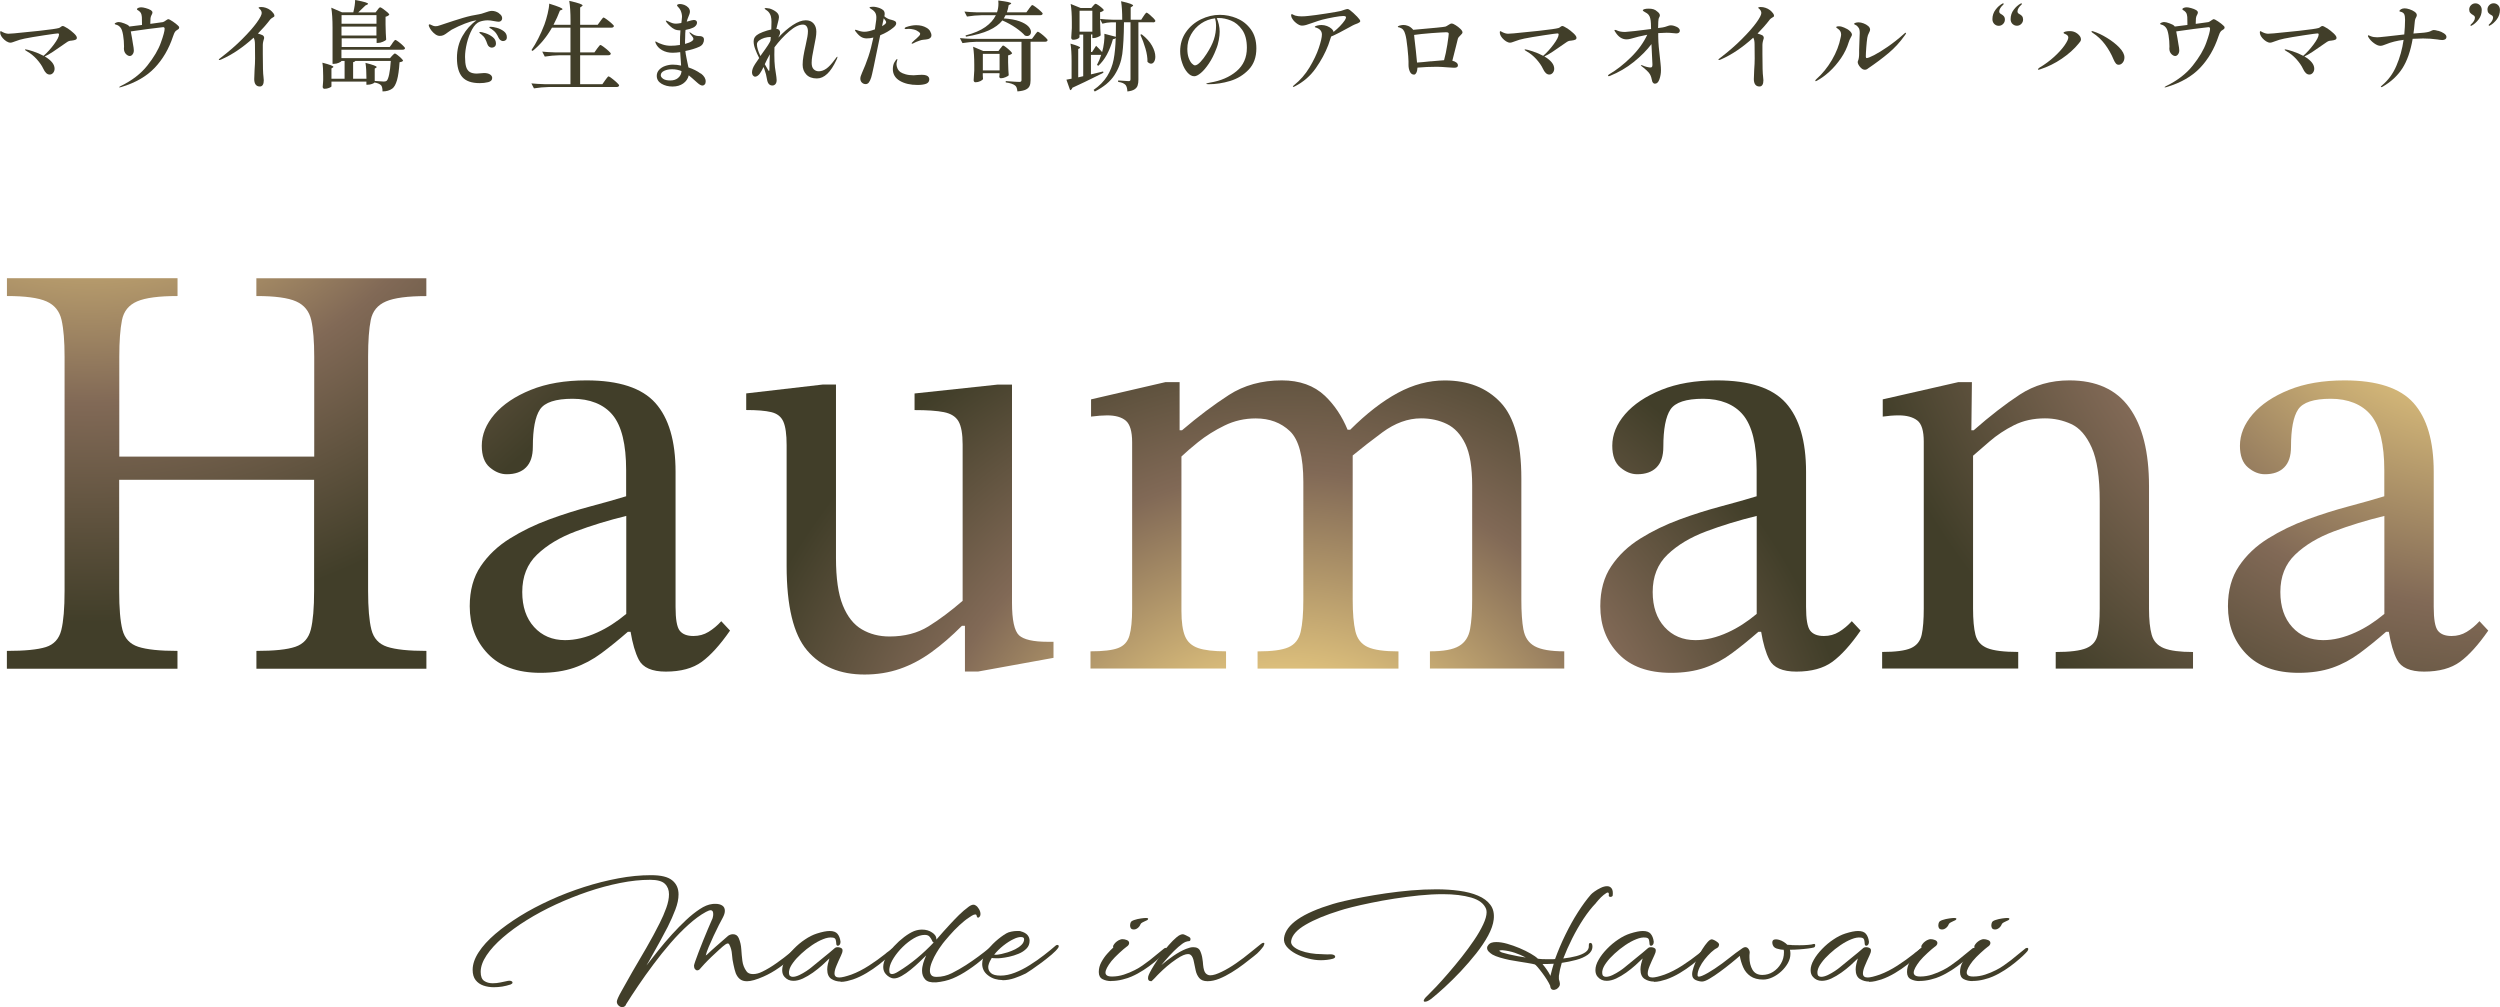
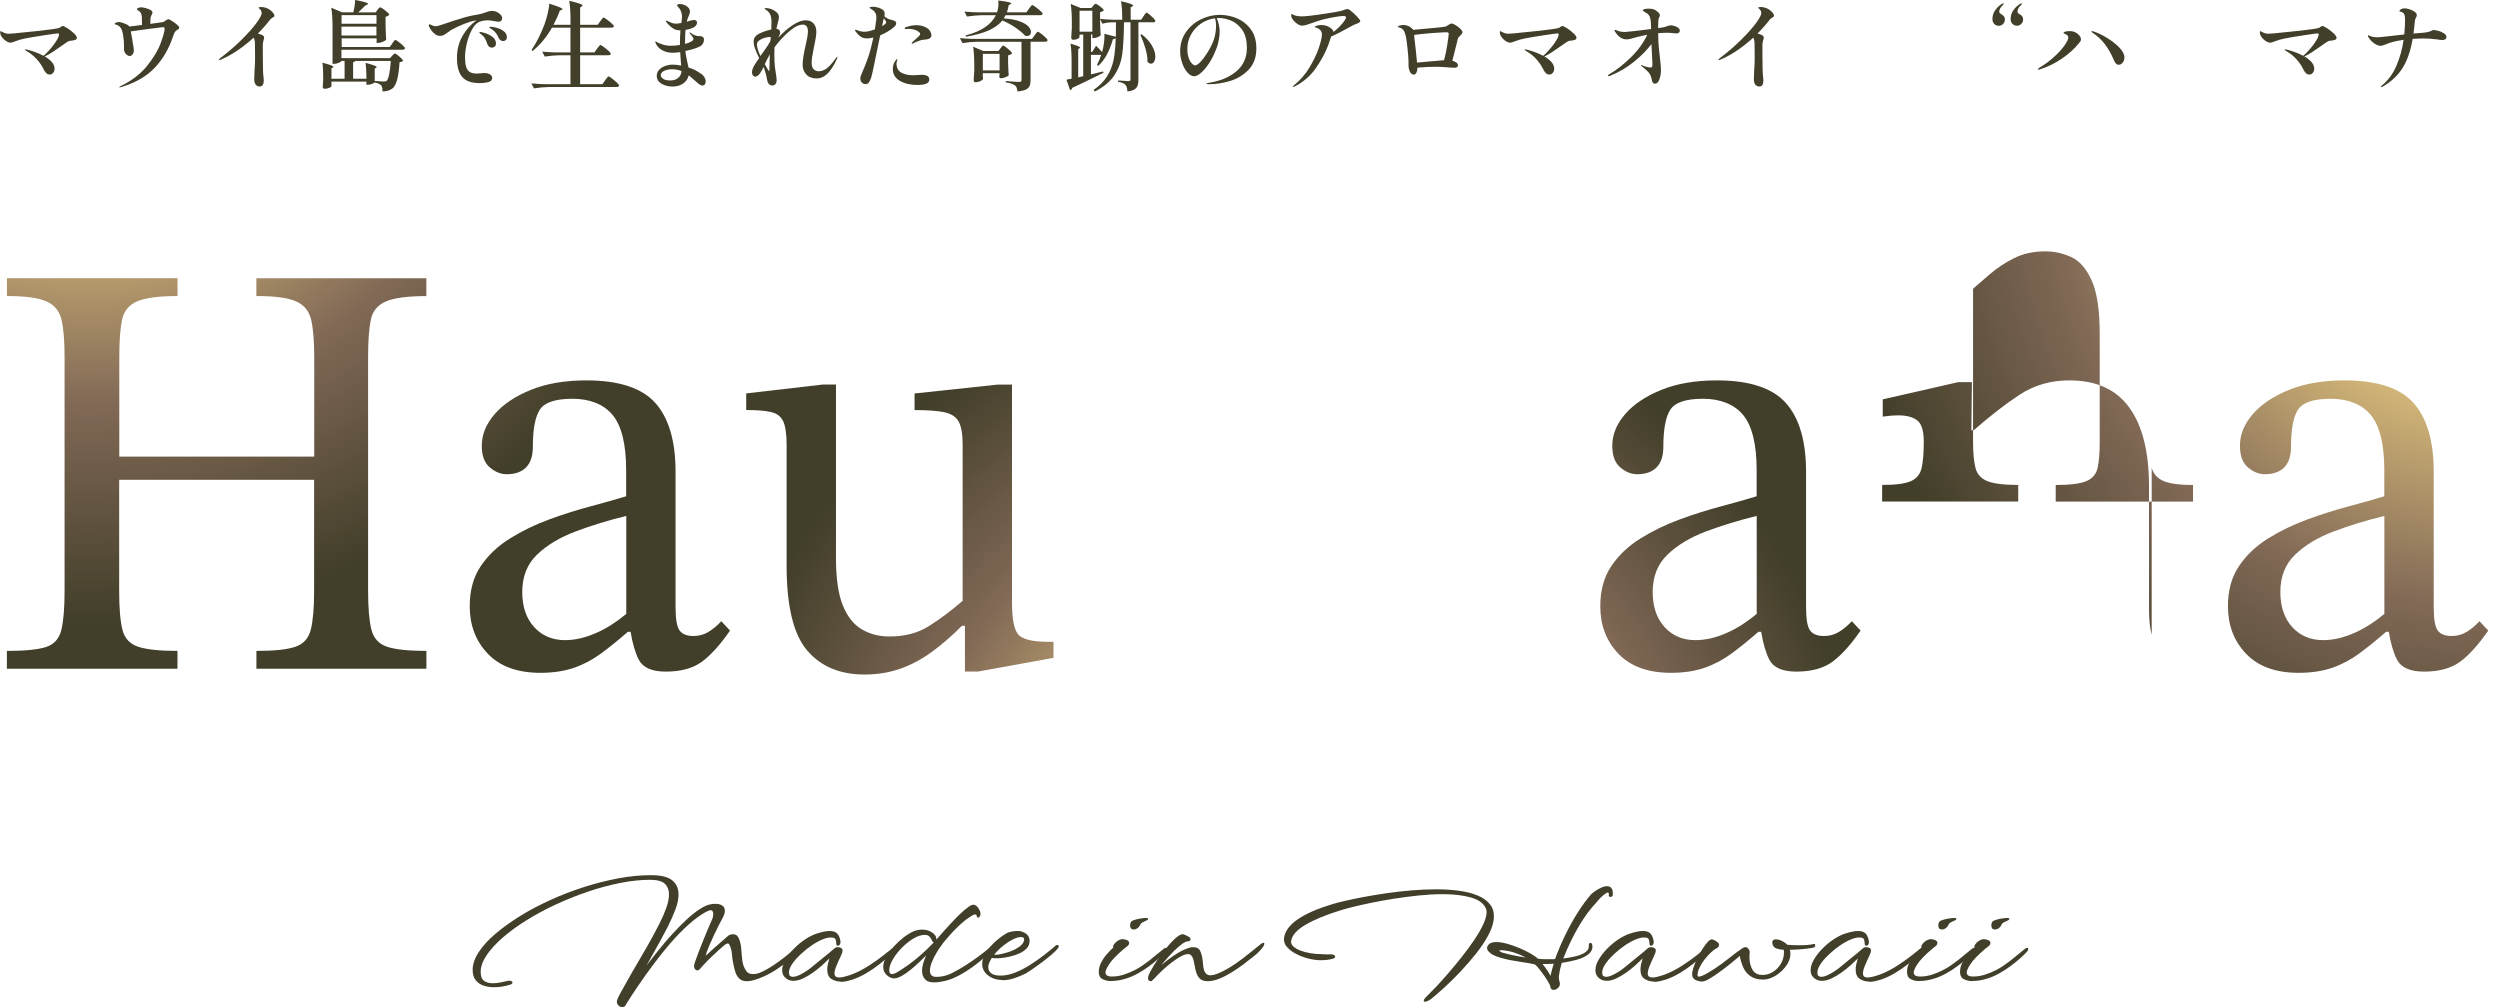
<svg xmlns="http://www.w3.org/2000/svg" xmlns:xlink="http://www.w3.org/1999/xlink" id="_レイヤー_2" data-name="レイヤー 2" viewBox="0 0 410.77 165.48">
  <defs>
    <style>
      .cls-1 {
        fill: url(#_名称未設定グラデーション_76-6);
      }

      .cls-2 {
        fill: url(#_名称未設定グラデーション_76-7);
      }

      .cls-3 {
        fill: url(#_名称未設定グラデーション_76-4);
      }

      .cls-4 {
        fill: url(#_名称未設定グラデーション_76-3);
      }

      .cls-5 {
        fill: url(#_名称未設定グラデーション_76);
      }

      .cls-6 {
        fill: #413e29;
      }

      .cls-7 {
        fill: url(#_名称未設定グラデーション_76-2);
      }

      .cls-8 {
        fill: url(#_名称未設定グラデーション_76-5);
      }
    </style>
    <radialGradient id="_名称未設定グラデーション_76" data-name="名称未設定グラデーション 76" cx="204.3" cy="141.45" fx="204.3" fy="141.45" r="96.9" gradientTransform="translate(11.35 1.58) scale(.98)" gradientUnits="userSpaceOnUse">
      <stop offset="0" stop-color="#413e29" />
      <stop offset=".27" stop-color="#e9cb81" />
      <stop offset=".66" stop-color="#816956" />
      <stop offset="1" stop-color="#413e29" />
    </radialGradient>
    <radialGradient id="_名称未設定グラデーション_76-2" data-name="名称未設定グラデーション 76" cx="204.3" cy="141.45" fx="204.3" fy="141.45" r="96.9" xlink:href="#_名称未設定グラデーション_76" />
    <radialGradient id="_名称未設定グラデーション_76-3" data-name="名称未設定グラデーション 76" cx="3.39" cy="-5.23" fx="3.39" fy="-5.23" r="108.01" xlink:href="#_名称未設定グラデーション_76" />
    <radialGradient id="_名称未設定グラデーション_76-4" data-name="名称未設定グラデーション 76" cx="406.11" cy="27.66" fx="406.11" fy="27.66" r="110.15" xlink:href="#_名称未設定グラデーション_76" />
    <radialGradient id="_名称未設定グラデーション_76-5" data-name="名称未設定グラデーション 76" cx="406.11" cy="27.66" fx="406.11" fy="27.66" r="110.15" xlink:href="#_名称未設定グラデーション_76" />
    <radialGradient id="_名称未設定グラデーション_76-6" data-name="名称未設定グラデーション 76" cx="3.39" cy="-5.23" fx="3.39" fy="-5.23" r="108.01" xlink:href="#_名称未設定グラデーション_76" />
    <radialGradient id="_名称未設定グラデーション_76-7" data-name="名称未設定グラデーション 76" cx="204.3" cy="141.45" fx="204.3" fy="141.45" r="96.9" xlink:href="#_名称未設定グラデーション_76" />
  </defs>
  <g id="text">
    <g>
      <g>
        <path class="cls-6" d="M102.86,165.09c-.15.26-.36.39-.64.39-.21,0-.4-.09-.59-.27-.19-.18-.28-.39-.28-.63s.25-.82.76-1.72c.5-.91,1.1-1.96,1.79-3.18.73-1.23,1.5-2.55,2.31-3.96.81-1.41,1.54-2.75,2.17-4.02.43-.84.79-1.68,1.09-2.51.3-.83.45-1.58.45-2.25,0-.71-.22-1.28-.67-1.72-.45-.44-1.26-.66-2.44-.66-1.53,0-3.17.17-4.91.52-1.75.35-3.51.82-5.31,1.43-1.79.61-3.54,1.31-5.25,2.1-1.71.79-3.31,1.65-4.8,2.58-1.49.92-2.8,1.88-3.93,2.86-1.13.98-2.02,1.95-2.66,2.91-.64.96-.97,1.87-.97,2.73,0,.73.19,1.22.57,1.48.38.26.85.39,1.41.39.43,0,.86-.05,1.29-.14.43-.09.82-.18,1.18-.25.06-.02.14-.03.25-.03.19,0,.33.04.42.11.08.06.11.12.11.2s-.03.14-.1.18c-.07.05-.14.09-.21.13-.45.15-.91.26-1.37.34-.47.07-.93.11-1.4.11-.6,0-1.16-.09-1.69-.27-.53-.18-.96-.48-1.29-.9-.33-.42-.49-.98-.49-1.69,0-.91.33-1.88.98-2.88.65-1.01,1.56-2.01,2.73-3.01,1.17-1,2.52-1.97,4.06-2.93s3.21-1.83,5-2.65,3.64-1.52,5.53-2.13c1.89-.61,3.78-1.08,5.64-1.43,1.87-.35,3.65-.52,5.35-.52s2.79.28,3.49.84c.7.56,1.05,1.33,1.05,2.32,0,.75-.17,1.58-.52,2.49-.35.91-.76,1.86-1.25,2.83-.41.78-.84,1.6-1.3,2.44-.46.84-.9,1.63-1.33,2.38-.17.3-.32.57-.46.83-.14.25-.28.49-.41.71.54-.71,1.18-1.52,1.9-2.42.73-.91,1.49-1.81,2.3-2.7.75-.82,1.51-1.6,2.28-2.32.77-.73,1.53-1.33,2.27-1.82.74-.49,1.42-.77,2.06-.84.09-.02.19-.03.28-.03h.25c.45,0,.82.09,1.11.28.29.19.43.48.43.87,0,.3-.1.65-.31,1.06-.17.3-.39.72-.67,1.27-.28.55-.57,1.15-.87,1.79s-.57,1.25-.81,1.82c-.24.57-.4,1.03-.48,1.39.07-.04.15-.09.22-.15.07-.07.15-.14.22-.21.17-.15.35-.32.56-.52.21-.2.42-.39.64-.57.43-.37.84-.74,1.25-1.09.4-.35.67-.59.8-.7.26-.17.52-.25.78-.25.45,0,.76.21.95.64.24.56.38,1.17.42,1.82.04.65.1,1.29.18,1.92.08.63.3,1.19.66,1.69.21.32.57.48,1.09.48.49,0,.99-.13,1.51-.39.77-.37,1.56-.85,2.38-1.43.82-.58,1.62-1.19,2.38-1.82l1.76-1.43c.15-.11.27-.17.36-.17s.15.02.17.06v.06s0,.1-.03.18-.06.17-.11.27c-.28.47-.81,1.04-1.6,1.71-.8.65-1.64,1.29-2.52,1.9-.88.62-1.75,1.11-2.6,1.48-1.14.5-2.04.76-2.69.76-.49,0-.87-.12-1.16-.35-.29-.23-.52-.56-.69-.97-.08-.21-.14-.42-.2-.66-.06-.23-.11-.48-.17-.74-.13-.54-.21-1.11-.25-1.69s-.18-1.12-.42-1.58c-.06-.15-.15-.22-.28-.22-.09,0-.22.06-.39.17-.24.17-.57.44-.99.83-.42.38-.85.78-1.29,1.2s-.82.81-1.15,1.16c-.33.35-.54.59-.63.7-.17.24-.36.36-.56.36-.13,0-.25-.07-.36-.2-.11-.13-.17-.32-.17-.56,0-.09.07-.34.21-.74.14-.4.32-.9.55-1.5.22-.6.47-1.22.74-1.88.27-.65.53-1.28.78-1.89.25-.61.47-1.12.66-1.53.06-.09.11-.23.15-.41.05-.18.07-.36.07-.55,0-.41-.14-.62-.42-.62-.17,0-.43.09-.78.28-.92.5-1.87,1.2-2.86,2.09-.99.89-1.97,1.89-2.94,3.01s-1.91,2.29-2.81,3.5c-.91,1.21-1.75,2.39-2.52,3.53-.77,1.14-1.45,2.17-2.03,3.11Z" />
        <path class="cls-6" d="M138.14,161.28c-.56,0-1.07-.14-1.53-.43s-.69-.82-.69-1.58c0-.28.04-.57.11-.88.08-.31.16-.61.25-.91-.32.32-.71.69-1.18,1.11-.47.42-.98.83-1.53,1.22-.55.39-1.1.71-1.65.97-.55.25-1.07.38-1.55.38-.6,0-1.08-.21-1.46-.64-.26-.28-.39-.65-.39-1.12,0-.52.17-1.09.52-1.69.34-.61.8-1.2,1.37-1.79.57-.59,1.18-1.11,1.85-1.55.66-.45,1.31-.77,1.95-.98.88-.28,1.58-.42,2.1-.42.6,0,1.03.15,1.29.46.26.31.43.73.5,1.27v.08c0,.24-.08.43-.25.56-.08.04-.13.06-.17.06-.19,0-.28-.14-.28-.42,0-.13-.03-.31-.08-.55-.06-.23-.24-.36-.56-.38-.43-.06-.94.03-1.53.27-.59.23-1.19.56-1.81.98s-1.2.88-1.75,1.39c-.55.5-1.01,1-1.37,1.5-.36.49-.57.93-.63,1.3-.02.06-.03.11-.03.17v.14c0,.28.06.47.18.56.12.09.27.14.43.14.32,0,.68-.1,1.09-.29.41-.2.8-.42,1.16-.66.36-.24.62-.43.77-.56.58-.49,1.24-1.02,1.97-1.61s1.4-1.13,1.97-1.64c.09-.07.23-.11.42-.11.28,0,.51.07.7.22.07.06.11.16.11.31,0,.22-.08.5-.25.84-.3.63-.55,1.2-.76,1.71-.21.5-.31.91-.31,1.23,0,.45.26.67.78.67.41,0,1.07-.16,1.99-.48.95-.35,1.92-.85,2.9-1.48.98-.63,1.86-1.27,2.65-1.9.09-.09.19-.17.28-.24.09-.07.18-.13.25-.18.09-.07.18-.14.27-.21.08-.07.18-.14.29-.24.06-.02.12-.03.2-.03.15,0,.22.07.22.2,0,.11-.05.21-.14.31-.11.15-.38.42-.81.81-.43.39-.96.83-1.58,1.32-.62.49-1.31.95-2.04,1.39-.74.44-1.48.79-2.23,1.05-.28.09-.6.18-.97.27-.36.08-.72.13-1.08.13Z" />
        <path class="cls-6" d="M153.74,161.4c-.82.06-1.4-.11-1.74-.49-.34-.38-.5-.85-.5-1.41,0-.41.07-.83.2-1.26.13-.43.29-.85.48-1.26-.3.3-.67.66-1.12,1.09-.45.43-.92.85-1.43,1.26-.5.41-.99.75-1.47,1.02-.48.27-.89.41-1.25.41-.26,0-.51-.07-.74-.2-.23-.13-.43-.29-.6-.48-.3-.32-.45-.72-.45-1.2,0-.52.17-1.08.5-1.68.34-.6.76-1.18,1.29-1.74.52-.56,1.07-1.06,1.65-1.5.58-.44,1.12-.76,1.62-.97.45-.17.89-.25,1.32-.25.63,0,1.19.16,1.65.48.21.13.37.28.5.46.13.18.2.39.2.63v.08c.39-.45.78-.89,1.16-1.33.38-.44.77-.86,1.16-1.27.45-.49.92-.97,1.41-1.46.49-.49,1.03-.94,1.61-1.37.3-.21.55-.31.76-.31.13,0,.24.04.34.11.21.11.39.31.56.6.17.29.25.56.25.83,0,.17-.04.3-.11.39-.09.13-.19.2-.28.2s-.17-.07-.22-.22c-.02-.04-.03-.08-.03-.14-.02-.11-.09-.17-.22-.17-.15,0-.33.07-.55.2-.21.13-.36.22-.43.28-.54.35-1.09.79-1.65,1.32-.56.52-1.1,1.08-1.62,1.68-.24.28-.49.56-.73.85-.24.29-.47.58-.67.88-.17.22-.4.57-.69,1.05-.29.48-.55.98-.77,1.53-.22.54-.34,1.03-.34,1.46,0,.3.08.54.24.73.16.19.44.28.85.28.88,0,1.72-.21,2.53-.62.81-.41,1.58-.85,2.31-1.32,1.36-.88,2.68-1.85,3.95-2.91.07-.07.15-.11.22-.11h.03c.11,0,.17.06.17.17v.06c0,.11-.05.21-.14.31-.19.24-.63.68-1.32,1.32-.69.63-1.54,1.29-2.55,1.96-.86.58-1.7,1.04-2.53,1.39-.83.35-1.77.56-2.81.66ZM146.51,160.05c.3,0,.66-.14,1.09-.42,1.04-.63,2.06-1.36,3.05-2.18.99-.82,1.91-1.69,2.77-2.6-.11-.02-.21-.12-.28-.31-.09-.21-.22-.41-.39-.62-.17-.21-.44-.31-.81-.31-.56,0-1.16.19-1.79.56-.63.37-1.24.84-1.82,1.41-.58.57-1.07,1.17-1.47,1.79-.4.63-.64,1.18-.71,1.67-.02.07-.03.14-.03.21v.18c0,.26.04.43.13.5.08.07.17.11.27.11Z" />
        <path class="cls-6" d="M164.71,161.03c-.41,0-.82-.06-1.23-.18-.41-.12-.79-.32-1.15-.6-.34-.26-.58-.55-.73-.87-.15-.32-.22-.65-.22-1.01,0-.63.21-1.27.63-1.9.42-.63.94-1.23,1.55-1.78.62-.55,1.21-.99,1.79-1.33.22-.13.5-.23.83-.29.33-.07.64-.1.94-.1h.34c.11,0,.21.02.28.06.49.13.84.33,1.08.6.23.27.35.58.35.94,0,.52-.17.96-.52,1.3-.35.35-.77.63-1.29.84-.51.21-1.03.38-1.55.49-.52.11-.97.19-1.34.22-.13.02-.26.03-.38.03h-.38c-.13,0-.27,0-.41-.01-.14,0-.26-.02-.35-.04-.13.21-.24.41-.34.62-.09.21-.16.4-.2.59-.02.06-.03.11-.03.17v.17c0,.35.15.67.45.94.3.27.82.41,1.57.41s1.53-.16,2.35-.48c.82-.32,1.64-.73,2.45-1.25.81-.51,1.59-1.05,2.32-1.62.74-.57,1.4-1.11,1.97-1.61.09-.06.17-.08.22-.08.17,0,.25.07.25.22,0,.09-.04.19-.11.28-.21.3-.56.66-1.05,1.08-.5.42-1.04.85-1.62,1.29-.59.44-1.12.82-1.61,1.15-.49.33-.82.55-1.01.66-.56.28-1.18.54-1.85.77-.67.23-1.34.35-2.02.35ZM163.34,156.86c.35.04.76,0,1.2-.11.28-.06.62-.15,1.04-.28.41-.13.82-.3,1.23-.5.41-.21.76-.45,1.04-.73s.42-.59.42-.92c0-.24-.18-.36-.53-.36-.13,0-.3.02-.5.07-.21.05-.44.14-.7.27-.52.24-1.08.6-1.67,1.06-.59.47-1.1.97-1.53,1.51Z" />
        <path class="cls-6" d="M182.58,161.2c-.52,0-.99-.1-1.41-.31s-.63-.6-.63-1.18.14-1.1.42-1.62c.28-.52.61-.99.99-1.41.38-.42.7-.75.97-.99-.02-.02-.03-.07-.03-.14,0-.15.07-.3.2-.45.09-.13.23-.27.41-.41.18-.14.38-.25.6-.32.11-.04.22-.06.34-.06.22,0,.46.05.71.15.25.1.38.27.38.49,0,.13-.05.25-.14.36-.09.11-.18.19-.25.22-.3.22-.71.57-1.22,1.04-.51.47-.95.91-1.3,1.34-.65.84-.98,1.47-.98,1.9,0,.19.08.34.24.46.16.12.44.18.85.18.65,0,1.3-.11,1.95-.32.64-.21,1.24-.46,1.78-.74.45-.22.87-.48,1.27-.76s.8-.57,1.19-.87c.39-.32.79-.64,1.19-.97.4-.33.81-.66,1.22-.99.11-.04.19-.06.22-.06.13,0,.2.07.2.2,0,.09-.05.21-.14.34-.11.15-.35.39-.7.73-.35.34-.79.71-1.3,1.13-.51.42-1.09.84-1.72,1.25-.63.41-1.29.77-1.96,1.06-.36.17-.85.33-1.48.49-.63.16-1.25.24-1.85.24ZM186.3,152.72c-.22,0-.38-.06-.48-.18-.09-.12-.14-.28-.14-.46,0-.21.04-.38.11-.53.06-.15.25-.28.59-.39.34-.11.7-.2,1.08-.25.38-.06.68-.08.88-.08s.31.05.31.14c0,.04-.01.07-.04.11-.03.04-.05.07-.07.08-.04.02-.09.05-.15.08-.07.04-.14.07-.24.11-.13.06-.28.13-.43.21-.16.08-.27.18-.32.29-.09.24-.24.45-.45.62-.21.17-.42.25-.64.25Z" />
        <path class="cls-6" d="M189.05,161.2c-.15,0-.26-.05-.32-.14-.07-.09-.1-.21-.1-.34,0-.21.05-.4.14-.59.09-.19.15-.31.17-.36.15-.3.38-.7.7-1.22.32-.51.69-1.06,1.11-1.64.42-.58.85-1.12,1.3-1.64.45-.51.87-.94,1.27-1.27.4-.34.75-.5,1.05-.5.07,0,.24.06.49.18.25.12.43.22.55.29.13.07.2.19.2.34,0,.22-.1.34-.31.34-.11,0-.19,0-.22.03-.04,0-.13.03-.28.08-.32.13-.71.41-1.19.83-.48.42-.96.9-1.46,1.44-.49.54-.94,1.05-1.33,1.54.58-.5,1.24-1.01,1.97-1.51.74-.5,1.43-.89,2.09-1.15.22-.09.43-.16.63-.21.2-.05.38-.07.55-.07.58,0,.96.21,1.15.64.19.43.31.86.36,1.29.04.17.06.34.07.5,0,.17.02.33.04.48.07.69.21,1.15.42,1.37.21.22.46.34.76.34.24,0,.52-.05.84-.15.32-.1.66-.25,1.04-.43.77-.37,1.56-.84,2.38-1.41.82-.57,1.61-1.16,2.35-1.78l1.74-1.4c.15-.11.27-.17.36-.17s.15.02.17.06v.06s0,.1-.03.18c-.02.08-.06.17-.11.27-.13.19-.33.43-.59.73-.26.3-.6.61-1.01.92-.49.39-1.04.83-1.67,1.3-.63.48-1.28.92-1.96,1.34-.68.42-1.36.77-2.03,1.04s-1.32.41-1.93.41-1.07-.17-1.36-.52c-.29-.35-.49-.77-.59-1.26-.1-.49-.2-.96-.29-1.39-.02-.13-.05-.25-.08-.36-.04-.11-.08-.21-.11-.31-.17-.41-.42-.62-.76-.62-.22,0-.49.06-.78.18-.3.12-.67.33-1.12.63-.58.39-1.1.79-1.57,1.19-.47.4-.89.79-1.26,1.16-.11.09-.23.21-.35.35-.12.14-.25.28-.38.41l-.34.34c-.08.07-.15.14-.22.2h-.14Z" />
        <path class="cls-6" d="M235.08,164.17c-.37.28-.69.42-.95.42-.13,0-.2-.06-.2-.17,0-.07.05-.18.14-.32.09-.14.25-.31.48-.52.35-.34.83-.83,1.44-1.47.61-.64,1.27-1.39,2-2.23.73-.84,1.46-1.73,2.2-2.66.74-.93,1.41-1.86,2.03-2.77.62-.91,1.11-1.77,1.48-2.56.37-.79.56-1.46.56-2,0-.19-.03-.36-.08-.53-.34-.88-1.15-1.5-2.44-1.88-1.29-.37-2.84-.56-4.65-.56-1.25,0-2.56.07-3.93.21-1.37.14-2.73.32-4.09.53-1.35.21-2.62.44-3.81.69-1.19.24-2.22.48-3.11.7s-1.55.41-2,.56c-2.3.71-4.17,1.48-5.61,2.32-1.45.84-2.24,1.73-2.39,2.66-.06.34.06.64.35.91.29.27.68.5,1.18.69.49.19,1.04.33,1.64.43.6.1,1.18.15,1.74.15.07,0,.27,0,.59.03.32.02.62.02.92,0,.35,0,.6.07.73.2.06.06.08.12.08.2,0,.15-.14.26-.42.34-.26.07-.57.13-.92.17-.35.04-.69.06-1.01.06-.65,0-1.34-.09-2.07-.28-.73-.19-1.4-.44-2.03-.77-.62-.33-1.12-.71-1.5-1.16-.37-.45-.52-.93-.45-1.46.15-1.1.9-2.12,2.25-3.05,1.35-.93,3.28-1.77,5.78-2.52.41-.13,1.04-.29,1.89-.49.85-.2,1.86-.41,3.02-.63,1.17-.22,2.43-.43,3.78-.63,1.35-.2,2.74-.35,4.16-.48,1.42-.12,2.8-.18,4.14-.18s2.58.08,3.75.24c1.18.16,2.21.42,3.09.8.89.37,1.57.88,2.04,1.51.48.63.66,1.44.55,2.41-.09.8-.4,1.68-.92,2.65-.52.96-1.18,1.94-1.97,2.94-.79,1-1.64,1.97-2.53,2.93-.9.95-1.78,1.82-2.65,2.62-.87.79-1.63,1.45-2.28,1.97ZM255.71,162.54c-.08.02-.15.04-.21.07-.07.03-.15.04-.24.04-.11,0-.21-.03-.31-.1-.09-.07-.16-.17-.2-.32-.02-.04-.03-.09-.03-.15s0-.12-.03-.15c-.11-.26-.29-.58-.53-.97-.24-.38-.5-.76-.78-1.13-.28-.37-.53-.69-.76-.95-.22-.26-.37-.4-.45-.42-.04-.02-.18-.05-.43-.1-.25-.05-.54-.1-.85-.15-.35-.06-.79-.13-1.3-.21-.51-.08-1.04-.17-1.58-.27-.52-.11-1.04-.24-1.55-.39-.51-.15-.93-.32-1.25-.5-.24-.15-.45-.32-.62-.5-.17-.19-.25-.38-.25-.59,0-.17.07-.33.2-.48.15-.19.33-.31.55-.38.21-.07.47-.1.77-.1.52,0,1.12.09,1.78.28.66.19,1.33.42,2.02.71.68.29,1.29.59,1.83.9s.94.59,1.2.85c.37.06.92.08,1.65.08h.57c.2,0,.4,0,.6-.03.49-1.34,1.05-2.68,1.71-4.02.65-1.33,1.34-2.57,2.07-3.71.73-1.14,1.43-2.09,2.1-2.86.11-.13.32-.3.62-.52.3-.21.63-.41,1.01-.59.37-.18.72-.27,1.04-.27s.56.12.74.36c.18.24.24.63.18,1.18-.04.11-.14.19-.31.22-.22,0-.34-.07-.34-.22.06-.34,0-.5-.17-.5-.08,0-.17.04-.29.13-.12.08-.25.17-.38.27-.3.24-.58.52-.85.83s-.42.48-.43.52c-.67.69-1.34,1.54-2.02,2.56-.67,1.02-1.29,2.1-1.86,3.23-.57,1.14-1.06,2.24-1.47,3.3.78-.09,1.5-.22,2.14-.39.64-.17,1.16-.39,1.54-.67.38-.28.55-.63.52-1.06v-.08c0-.24.08-.36.25-.36.22,0,.34.2.34.59,0,.54-.26.99-.77,1.36-.51.36-1.16.65-1.93.85-.77.21-1.55.36-2.34.48-.11.37-.21.74-.29,1.11s-.14.7-.18,1.02v.43c0,.08,0,.16.03.24.04.11.07.21.08.28.02.07.03.13.03.17.02.06.03.13.03.22,0,.19-.06.35-.18.5-.12.15-.26.27-.41.36ZM250.73,157.34c-.6-.32-1.22-.58-1.86-.8-.64-.21-1.3-.35-1.97-.41h-.2c-.22,0-.34.03-.34.08,0,.04.05.08.14.14.09.06.18.1.25.14.3.09.69.2,1.16.31.48.11.97.21,1.47.31.5.09.95.17,1.34.22ZM254.76,160.33s.03-.08.03-.13,0-.1.03-.15c.07-.28.15-.56.22-.85.07-.29.16-.57.25-.85-.36.02-.69.03-1.01.04-.32,0-.6.01-.84.01.21.24.43.53.67.87.24.34.46.69.64,1.06Z" />
        <path class="cls-6" d="M271.76,161.28c-.56,0-1.07-.14-1.53-.43s-.69-.82-.69-1.58c0-.28.04-.57.11-.88.08-.31.16-.61.25-.91-.32.32-.71.69-1.18,1.11-.47.42-.98.83-1.53,1.22-.55.39-1.1.71-1.65.97-.55.25-1.07.38-1.55.38-.6,0-1.08-.21-1.46-.64-.26-.28-.39-.65-.39-1.12,0-.52.17-1.09.52-1.69.34-.61.8-1.2,1.37-1.79.57-.59,1.18-1.11,1.85-1.55.66-.45,1.31-.77,1.95-.98.88-.28,1.58-.42,2.1-.42.6,0,1.03.15,1.29.46.26.31.43.73.5,1.27v.08c0,.24-.08.43-.25.56-.08.04-.13.06-.17.06-.19,0-.28-.14-.28-.42,0-.13-.03-.31-.08-.55-.06-.23-.24-.36-.56-.38-.43-.06-.94.03-1.53.27-.59.23-1.19.56-1.81.98-.62.42-1.2.88-1.75,1.39-.55.5-1.01,1-1.37,1.5-.36.49-.57.93-.63,1.3-.02.06-.03.11-.03.17v.14c0,.28.06.47.18.56.12.09.27.14.43.14.32,0,.68-.1,1.09-.29.41-.2.8-.42,1.16-.66.36-.24.62-.43.77-.56.58-.49,1.24-1.02,1.97-1.61s1.4-1.13,1.97-1.64c.09-.07.23-.11.42-.11.28,0,.51.07.7.22.07.06.11.16.11.31,0,.22-.08.5-.25.84-.3.63-.55,1.2-.76,1.71-.21.5-.31.91-.31,1.23,0,.45.26.67.78.67.41,0,1.07-.16,1.99-.48.95-.35,1.92-.85,2.9-1.48.98-.63,1.86-1.27,2.65-1.9.09-.09.19-.17.28-.24.09-.07.18-.13.25-.18.09-.07.18-.14.27-.21.08-.07.18-.14.29-.24.06-.02.12-.03.2-.03.15,0,.22.07.22.2,0,.11-.05.21-.14.31-.11.15-.38.42-.81.81-.43.39-.96.83-1.58,1.32-.62.49-1.31.95-2.04,1.39-.74.44-1.48.79-2.23,1.05-.28.09-.6.18-.97.27-.36.08-.72.13-1.08.13Z" />
        <path class="cls-6" d="M279.71,161.28c-.34,0-.7-.08-1.09-.25-.39-.17-.59-.49-.59-.95,0-.3.08-.69.24-1.16.16-.48.36-.98.62-1.5.25-.52.53-1.02.83-1.48.3-.47.58-.85.85-1.15.27-.3.5-.45.69-.45.09,0,.23.05.42.14.19.09.36.21.53.34.17.13.25.27.25.42,0,.02-.02.09-.06.22-.04.13-.13.23-.28.31-.28.13-.6.36-.97.7-.36.34-.71.72-1.05,1.15-.34.43-.62.87-.84,1.33-.22.46-.34.88-.34,1.27,0,.17.07.25.22.25.11,0,.29-.05.53-.14.28-.11.6-.28.97-.49.36-.21.73-.44,1.11-.69.84-.56,1.62-1.13,2.35-1.72.73-.59,1.46-1.13,2.21-1.64.17-.11.32-.17.45-.17.24,0,.43.12.57.35.14.23.19.45.15.66-.02.11-.03.22-.03.34v.34c0,.78.17,1.46.5,2.03.34.57.88.85,1.62.85.63,0,1.22-.17,1.75-.5.53-.34.97-.79,1.3-1.36.34-.57.5-1.2.5-1.89,0-.06,0-.12-.01-.18,0-.07-.02-.14-.04-.21-.36,0-.74-.07-1.16-.2-.42-.13-.66-.44-.71-.92-.02-.39.18-.59.59-.59.17,0,.34.03.53.08.26.07.52.19.77.35.25.16.44.31.57.46.19.02.35.03.49.03s.23,0,.27.03c.21,0,.42,0,.63.01.21,0,.42.01.63.01.5,0,.97-.02,1.4-.06.43-.04.72-.08.87-.14.02,0,.04,0,.06-.01.02,0,.04-.01.06-.01.09,0,.15.04.17.11.02.07.02.13,0,.17,0,.15-.07.25-.22.31-.21.06-.53.11-.97.17-.44.06-.92.1-1.44.14-.52.04-1.03.06-1.51.06.06.22.08.45.08.67,0,.52-.14,1.03-.42,1.53-.28.49-.64.95-1.09,1.36-.45.41-.93.74-1.46.98-.52.24-1.03.36-1.51.36-.86,0-1.55-.19-2.09-.56-.53-.37-.93-.86-1.19-1.46-.26-.6-.45-1.22-.56-1.88-.35.32-.83.71-1.41,1.19-.59.48-1.2.95-1.83,1.41-.63.47-1.21.85-1.74,1.16-.52.31-.92.46-1.18.46Z" />
        <path class="cls-6" d="M307.12,161.28c-.56,0-1.07-.14-1.53-.43s-.69-.82-.69-1.58c0-.28.04-.57.11-.88.08-.31.16-.61.25-.91-.32.32-.71.69-1.18,1.11-.47.42-.98.83-1.53,1.22-.55.39-1.1.71-1.65.97-.55.25-1.07.38-1.55.38-.6,0-1.08-.21-1.46-.64-.26-.28-.39-.65-.39-1.12,0-.52.17-1.09.52-1.69.34-.61.8-1.2,1.37-1.79.57-.59,1.18-1.11,1.85-1.55.66-.45,1.31-.77,1.95-.98.88-.28,1.58-.42,2.1-.42.6,0,1.03.15,1.29.46.26.31.43.73.5,1.27v.08c0,.24-.08.43-.25.56-.08.04-.13.06-.17.06-.19,0-.28-.14-.28-.42,0-.13-.03-.31-.08-.55-.06-.23-.24-.36-.56-.38-.43-.06-.94.03-1.53.27-.59.23-1.19.56-1.81.98s-1.2.88-1.75,1.39c-.55.5-1.01,1-1.37,1.5-.36.49-.57.93-.63,1.3-.02.06-.03.11-.03.17v.14c0,.28.06.47.18.56.12.09.27.14.43.14.32,0,.68-.1,1.09-.29.41-.2.8-.42,1.16-.66.36-.24.62-.43.77-.56.58-.49,1.24-1.02,1.97-1.61s1.4-1.13,1.97-1.64c.09-.07.23-.11.42-.11.28,0,.51.07.7.22.07.06.11.16.11.31,0,.22-.08.5-.25.84-.3.63-.55,1.2-.76,1.71-.21.5-.31.91-.31,1.23,0,.45.26.67.78.67.41,0,1.07-.16,1.99-.48.95-.35,1.92-.85,2.9-1.48.98-.63,1.86-1.27,2.65-1.9.09-.09.19-.17.28-.24.09-.07.18-.13.25-.18.09-.07.18-.14.27-.21.08-.07.18-.14.29-.24.06-.02.12-.03.2-.03.15,0,.22.07.22.2,0,.11-.05.21-.14.31-.11.15-.38.42-.81.81-.43.39-.96.83-1.58,1.32-.62.49-1.31.95-2.04,1.39-.74.44-1.48.79-2.23,1.05-.28.09-.6.18-.97.27-.36.08-.72.13-1.08.13Z" />
        <path class="cls-6" d="M315.38,161.2c-.52,0-.99-.1-1.41-.31s-.63-.6-.63-1.18.14-1.1.42-1.62c.28-.52.61-.99.99-1.41.38-.42.7-.75.97-.99-.02-.02-.03-.07-.03-.14,0-.15.07-.3.2-.45.09-.13.23-.27.41-.41.18-.14.38-.25.6-.32.11-.04.22-.06.34-.06.22,0,.46.05.71.15.25.1.38.27.38.49,0,.13-.05.25-.14.36-.09.11-.18.19-.25.22-.3.22-.71.57-1.22,1.04-.51.47-.95.91-1.3,1.34-.65.84-.98,1.47-.98,1.9,0,.19.08.34.24.46.16.12.44.18.85.18.65,0,1.3-.11,1.95-.32.64-.21,1.24-.46,1.78-.74.45-.22.87-.48,1.27-.76s.8-.57,1.19-.87c.39-.32.79-.64,1.19-.97.4-.33.81-.66,1.22-.99.11-.04.19-.06.22-.06.13,0,.2.07.2.2,0,.09-.05.21-.14.34-.11.15-.35.39-.7.73-.35.34-.79.71-1.3,1.13-.51.42-1.09.84-1.72,1.25-.63.41-1.29.77-1.96,1.06-.36.17-.85.33-1.48.49-.63.16-1.25.24-1.85.24ZM319.1,152.72c-.22,0-.38-.06-.48-.18-.09-.12-.14-.28-.14-.46,0-.21.04-.38.11-.53.06-.15.25-.28.59-.39.34-.11.7-.2,1.08-.25.38-.06.68-.08.88-.08s.31.05.31.14c0,.04-.01.07-.04.11-.03.04-.05.07-.07.08-.04.02-.09.05-.15.08-.07.04-.14.07-.24.11-.13.06-.28.13-.43.21-.16.08-.27.18-.32.29-.09.24-.24.45-.45.62-.21.17-.42.25-.64.25Z" />
        <path class="cls-6" d="M324.09,161.2c-.52,0-.99-.1-1.41-.31s-.63-.6-.63-1.18.14-1.1.42-1.62c.28-.52.61-.99.99-1.41.38-.42.7-.75.97-.99-.02-.02-.03-.07-.03-.14,0-.15.07-.3.2-.45.09-.13.23-.27.41-.41.18-.14.38-.25.6-.32.11-.04.22-.06.34-.06.22,0,.46.05.71.15.25.1.38.27.38.49,0,.13-.05.25-.14.36-.09.11-.18.19-.25.22-.3.22-.71.57-1.22,1.04-.51.47-.95.91-1.3,1.34-.65.84-.98,1.47-.98,1.9,0,.19.08.34.24.46.16.12.44.18.85.18.65,0,1.3-.11,1.95-.32.64-.21,1.24-.46,1.78-.74.45-.22.87-.48,1.27-.76s.8-.57,1.19-.87c.39-.32.79-.64,1.19-.97.4-.33.81-.66,1.22-.99.11-.04.19-.06.22-.06.13,0,.2.07.2.2,0,.09-.05.21-.14.34-.11.15-.35.39-.7.73-.35.34-.79.71-1.3,1.13-.51.42-1.09.84-1.72,1.25-.63.41-1.29.77-1.96,1.06-.36.17-.85.33-1.48.49-.63.16-1.25.24-1.85.24ZM327.81,152.72c-.22,0-.38-.06-.48-.18-.09-.12-.14-.28-.14-.46,0-.21.04-.38.11-.53.06-.15.25-.28.59-.39.34-.11.7-.2,1.08-.25.38-.06.68-.08.88-.08s.31.05.31.14c0,.04-.01.07-.04.11-.03.04-.05.07-.07.08-.04.02-.09.05-.15.08-.07.04-.14.07-.24.11-.13.06-.28.13-.43.21-.16.08-.27.18-.32.29-.09.24-.24.45-.45.62-.21.17-.42.25-.64.25Z" />
      </g>
      <g>
        <path class="cls-5" d="M167.45,104.4c-.78-.72-1.17-2.51-1.17-5.37v-35.84h-2.34l-13.67,1.46v2.73c2.08,0,3.69.11,4.83.34,1.14.23,1.94.73,2.39,1.51.45.78.68,2.05.68,3.81v25.68c-1.95,1.69-3.83,3.09-5.62,4.2-1.79,1.11-3.92,1.66-6.4,1.66-1.69,0-3.21-.39-4.54-1.17-1.34-.78-2.38-2.1-3.13-3.95-.75-1.86-1.12-4.44-1.12-7.76v-28.52h-2.15l-12.6,1.46v2.73c1.76,0,3.13.11,4.1.34.98.23,1.64.75,2,1.56.36.81.54,2.1.54,3.86v19.82c0,6.64,1.12,11.28,3.37,13.92,2.25,2.64,5.39,3.96,9.42,3.96,2.08,0,4.02-.31,5.81-.93,1.79-.62,3.52-1.53,5.18-2.73,1.66-1.2,3.34-2.65,5.03-4.35h.49v7.52h2.15l12.4-2.25v-2.64h-.98c-2.34,0-3.91-.36-4.69-1.07Z" />
-         <path class="cls-7" d="M250.31,103.47c-.23-1.27-.34-2.91-.34-4.93v-19.92c0-5.92-1.14-10.09-3.42-12.5-2.28-2.41-5.34-3.61-9.18-3.61-2.6,0-5.17.68-7.71,2.05-2.54,1.37-5.14,3.39-7.81,6.05h-.43c-.9-2.19-2.13-4.05-3.72-5.57-1.79-1.69-4.15-2.54-7.08-2.54-3.32,0-6.22.8-8.69,2.39-2.48,1.6-5.05,3.53-7.72,5.81h-.39v-7.91h-2.34l-12.21,2.83v2.83c1.04-.13,1.92-.2,2.64-.2,1.37,0,2.39.29,3.08.88.68.59,1.03,1.76,1.03,3.52v27.34c0,1.95-.15,3.43-.44,4.44-.29,1.01-.91,1.69-1.86,2.05-.94.36-2.46.54-4.54.54v2.83h22.27v-2.83c-2.02,0-3.55-.18-4.59-.54-1.04-.36-1.76-1.01-2.15-1.95-.39-.94-.59-2.33-.59-4.15v-25.37c.79-.75,1.7-1.53,2.73-2.36,1.3-1.04,2.75-1.95,4.35-2.73,1.59-.78,3.3-1.17,5.13-1.17,2.28,0,4.15.7,5.62,2.1,1.46,1.4,2.2,4.18,2.2,8.35v19.34c0,2.28-.15,4.04-.44,5.27-.29,1.24-.96,2.08-2,2.54-1.04.46-2.74.68-5.08.68v2.83h23.15v-2.83c-2.34,0-4.04-.24-5.08-.73s-1.71-1.35-2-2.59c-.29-1.24-.44-2.96-.44-5.18v-23.69c1.49-1.23,3.11-2.49,4.88-3.8,2.08-1.53,4.2-2.3,6.35-2.3,1.56,0,2.98.31,4.25.93,1.27.62,2.28,1.71,3.03,3.27.75,1.56,1.12,3.84,1.12,6.84v18.75c0,1.95-.11,3.56-.34,4.83-.23,1.27-.83,2.2-1.81,2.78-.98.59-2.57.88-4.79.88v2.83h22.07v-2.83c-2.21,0-3.83-.28-4.84-.83-1.01-.55-1.63-1.46-1.86-2.73Z" />
        <path class="cls-4" d="M42.16,48.64c2.99,0,5.16.29,6.49.88,1.33.59,2.16,1.61,2.49,3.08.33,1.46.49,3.47.49,6.01v16.41H19.6v-16.41c0-2.54.15-4.54.44-6.01.29-1.46,1.12-2.49,2.49-3.08,1.37-.59,3.58-.88,6.64-.88v-2.93H1.14v2.93c2.99,0,5.16.29,6.49.88,1.33.59,2.16,1.61,2.49,3.08.33,1.46.49,3.47.49,6.01v38.48c0,2.87-.18,5.01-.54,6.45-.36,1.43-1.21,2.36-2.54,2.78-1.34.42-3.47.63-6.4.63v2.93h28.03v-2.93c-2.93,0-5.08-.23-6.45-.68-1.37-.45-2.23-1.38-2.59-2.78-.36-1.4-.54-3.53-.54-6.4v-18.26h32.03v18.26c0,2.8-.18,4.92-.54,6.35-.36,1.43-1.21,2.38-2.54,2.83-1.34.46-3.47.68-6.4.68v2.93h27.93v-2.93c-2.93,0-5.08-.23-6.45-.68-1.37-.45-2.23-1.4-2.59-2.83-.36-1.43-.54-3.55-.54-6.35v-38.48c0-2.6.15-4.62.44-6.05.29-1.43,1.12-2.44,2.49-3.03,1.37-.59,3.58-.88,6.64-.88v-2.93h-27.93v2.93Z" />
        <path class="cls-3" d="M407.4,102.06c-.65.72-1.35,1.3-2.1,1.76-.75.46-1.58.68-2.49.68-1.04,0-1.79-.29-2.25-.88-.46-.59-.68-1.89-.68-3.91v-22.17c0-5.08-1.11-8.85-3.32-11.33-2.21-2.47-5.99-3.71-11.33-3.71-3.52,0-6.56.52-9.13,1.56-2.57,1.04-4.56,2.38-5.96,4-1.4,1.63-2.1,3.35-2.1,5.18,0,1.63.44,2.82,1.32,3.56.88.75,1.81,1.12,2.78,1.12,1.37,0,2.42-.37,3.17-1.12.75-.75,1.12-1.87,1.12-3.37,0-2.93.39-4.98,1.17-6.15.78-1.17,2.57-1.76,5.37-1.76s5.13.9,6.59,2.69c1.46,1.79,2.2,4.8,2.2,9.03v4.3c-1.69.52-3.65,1.07-5.86,1.66-2.21.59-4.48,1.3-6.79,2.15-2.31.85-4.46,1.89-6.45,3.13-1.99,1.24-3.58,2.75-4.78,4.54-1.21,1.79-1.81,3.99-1.81,6.59,0,3.13.99,5.73,2.98,7.81,1.99,2.08,4.87,3.13,8.64,3.13,2.08,0,3.92-.28,5.52-.83,1.59-.55,3.09-1.35,4.49-2.39,1.4-1.04,2.85-2.21,4.35-3.52h.45c.32,1.93.77,3.48,1.35,4.59.68,1.3,2.16,1.95,4.44,1.95,2.47,0,4.44-.54,5.91-1.61,1.46-1.07,3.01-2.78,4.64-5.13l-1.46-1.56ZM391.77,100.87c-1.54,1.28-3.12,2.31-4.74,3.04-1.86.85-3.63,1.27-5.32,1.27-2.08,0-3.78-.72-5.08-2.15-1.3-1.43-1.95-3.35-1.95-5.76,0-2.54.81-4.59,2.44-6.15,1.63-1.56,3.74-2.83,6.35-3.81,2.6-.98,5.37-1.82,8.3-2.54v16.1Z" />
-         <path class="cls-8" d="M353.54,104.3c-.29-1.04-.44-2.47-.44-4.3v-20.12c0-5.6-1.07-9.9-3.22-12.89-2.15-2.99-5.44-4.49-9.86-4.49-3.06,0-5.78.78-8.16,2.34-2.38,1.56-4.9,3.52-7.57,5.86h-.38l.09-7.91h-2.25l-12.4,2.83v2.83c.91-.13,1.79-.2,2.64-.2,1.3,0,2.31.28,3.03.83.72.55,1.07,1.71,1.07,3.47v27.44c0,1.82-.11,3.26-.34,4.3-.23,1.04-.81,1.77-1.76,2.2-.94.42-2.52.63-4.74.63v2.73h22.36v-2.73c-2.34,0-4.04-.21-5.08-.63-1.04-.42-1.69-1.16-1.95-2.2-.26-1.04-.39-2.47-.39-4.3v-25.11c.85-.74,1.73-1.51,2.69-2.33,1.2-1.04,2.55-1.94,4.05-2.69,1.5-.75,3.19-1.12,5.08-1.12,1.5,0,2.93.31,4.3.93,1.37.62,2.49,1.9,3.37,3.86.88,1.95,1.32,4.88,1.32,8.79v17.68c0,1.82-.11,3.26-.34,4.3-.23,1.04-.85,1.77-1.86,2.2-1.01.42-2.69.63-5.03.63v2.73h22.56v-2.73c-2.15,0-3.74-.21-4.79-.63-1.04-.42-1.71-1.16-2-2.2Z" />
+         <path class="cls-8" d="M353.54,104.3c-.29-1.04-.44-2.47-.44-4.3v-20.12c0-5.6-1.07-9.9-3.22-12.89-2.15-2.99-5.44-4.49-9.86-4.49-3.06,0-5.78.78-8.16,2.34-2.38,1.56-4.9,3.52-7.57,5.86h-.38l.09-7.91h-2.25l-12.4,2.83v2.83c.91-.13,1.79-.2,2.64-.2,1.3,0,2.31.28,3.03.83.72.55,1.07,1.71,1.07,3.47c0,1.82-.11,3.26-.34,4.3-.23,1.04-.81,1.77-1.76,2.2-.94.42-2.52.63-4.74.63v2.73h22.36v-2.73c-2.34,0-4.04-.21-5.08-.63-1.04-.42-1.69-1.16-1.95-2.2-.26-1.04-.39-2.47-.39-4.3v-25.11c.85-.74,1.73-1.51,2.69-2.33,1.2-1.04,2.55-1.94,4.05-2.69,1.5-.75,3.19-1.12,5.08-1.12,1.5,0,2.93.31,4.3.93,1.37.62,2.49,1.9,3.37,3.86.88,1.95,1.32,4.88,1.32,8.79v17.68c0,1.82-.11,3.26-.34,4.3-.23,1.04-.85,1.77-1.86,2.2-1.01.42-2.69.63-5.03.63v2.73h22.56v-2.73c-2.15,0-3.74-.21-4.79-.63-1.04-.42-1.71-1.16-2-2.2Z" />
        <path class="cls-1" d="M118.52,102.06c-.65.72-1.35,1.3-2.1,1.76-.75.46-1.58.68-2.49.68-1.04,0-1.79-.29-2.25-.88-.46-.59-.68-1.89-.68-3.91v-22.17c0-5.08-1.11-8.85-3.32-11.33-2.21-2.47-5.99-3.71-11.33-3.71-3.52,0-6.56.52-9.13,1.56-2.57,1.04-4.56,2.38-5.96,4-1.4,1.63-2.1,3.35-2.1,5.18,0,1.63.44,2.82,1.32,3.56.88.75,1.81,1.12,2.78,1.12,1.37,0,2.42-.37,3.17-1.12.75-.75,1.12-1.87,1.12-3.37,0-2.93.39-4.98,1.17-6.15.78-1.17,2.57-1.76,5.37-1.76s5.13.9,6.59,2.69c1.46,1.79,2.2,4.8,2.2,9.03v4.3c-1.69.52-3.65,1.07-5.86,1.66-2.21.59-4.48,1.3-6.79,2.15-2.31.85-4.46,1.89-6.45,3.13-1.99,1.24-3.58,2.75-4.79,4.54-1.21,1.79-1.81,3.99-1.81,6.59,0,3.13.99,5.73,2.98,7.81,1.99,2.08,4.87,3.13,8.64,3.13,2.08,0,3.92-.28,5.52-.83,1.59-.55,3.09-1.35,4.49-2.39,1.4-1.04,2.85-2.21,4.35-3.52h.45c.32,1.93.77,3.48,1.35,4.59.68,1.3,2.16,1.95,4.44,1.95,2.47,0,4.44-.54,5.91-1.61,1.46-1.07,3.01-2.78,4.64-5.13l-1.46-1.56ZM102.9,100.87c-1.54,1.28-3.12,2.31-4.74,3.04-1.86.85-3.63,1.27-5.32,1.27-2.08,0-3.78-.72-5.08-2.15-1.3-1.43-1.95-3.35-1.95-5.76,0-2.54.81-4.59,2.44-6.15,1.63-1.56,3.74-2.83,6.35-3.81,2.6-.98,5.37-1.82,8.3-2.54v16.1Z" />
        <path class="cls-2" d="M304.27,102.06c-.65.72-1.35,1.3-2.1,1.76-.75.46-1.58.68-2.49.68-1.04,0-1.79-.29-2.25-.88-.46-.59-.68-1.89-.68-3.91v-22.17c0-5.08-1.11-8.85-3.32-11.33-2.21-2.47-5.99-3.71-11.33-3.71-3.52,0-6.56.52-9.13,1.56-2.57,1.04-4.56,2.38-5.96,4-1.4,1.63-2.1,3.35-2.1,5.18,0,1.63.44,2.82,1.32,3.56.88.75,1.81,1.12,2.78,1.12,1.37,0,2.42-.37,3.17-1.12.75-.75,1.12-1.87,1.12-3.37,0-2.93.39-4.98,1.17-6.15.78-1.17,2.57-1.76,5.37-1.76s5.13.9,6.59,2.69c1.46,1.79,2.2,4.8,2.2,9.03v4.3c-1.69.52-3.65,1.07-5.86,1.66-2.21.59-4.48,1.3-6.79,2.15-2.31.85-4.46,1.89-6.45,3.13-1.99,1.24-3.58,2.75-4.78,4.54-1.21,1.79-1.81,3.99-1.81,6.59,0,3.13.99,5.73,2.98,7.81,1.99,2.08,4.87,3.13,8.64,3.13,2.08,0,3.92-.28,5.52-.83,1.59-.55,3.09-1.35,4.49-2.39,1.4-1.04,2.85-2.21,4.35-3.52h.45c.32,1.93.77,3.48,1.35,4.59.68,1.3,2.16,1.95,4.44,1.95,2.47,0,4.44-.54,5.91-1.61,1.46-1.07,3.01-2.78,4.64-5.13l-1.46-1.56ZM288.64,100.87c-1.54,1.28-3.12,2.31-4.74,3.04-1.86.85-3.63,1.27-5.32,1.27-2.08,0-3.78-.72-5.08-2.15-1.3-1.43-1.95-3.35-1.95-5.76,0-2.54.81-4.59,2.44-6.15,1.63-1.56,3.74-2.83,6.35-3.81,2.6-.98,5.37-1.82,8.3-2.54v16.1Z" />
      </g>
      <g>
        <path class="cls-6" d="M11.06,4.62c.39.26.75.54,1.08.85.33.31.49.55.49.74,0,.15-.07.26-.22.32s-.35.11-.61.14c-.2.01-.36.04-.48.08-.12.04-.3.15-.56.34-.85.6-1.54,1.07-2.05,1.41-.51.34-.97.6-1.36.77,1.08.64,1.62,1.31,1.62,2.02,0,.26-.08.48-.23.67-.16.19-.35.29-.58.29-.41,0-.76-.33-1.06-.99-.22-.48-.58-.99-1.06-1.53-.49-.54-1.01-.96-1.56-1.27-.12-.06-.21-.12-.27-.17-.06-.05-.1-.09-.1-.12,0-.04.03-.06.1-.06.19.01.59.12,1.21.32.61.2,1.19.45,1.74.74.59-.51,1.16-1.14,1.71-1.88.55-.74.83-1.29.83-1.64,0-.11-.07-.16-.21-.16-.13,0-.89.1-2.27.31s-2.45.39-3.18.54c-.52.1-1.07.26-1.63.48-.03.01-.12.05-.28.1-.16.06-.29.09-.41.09-.2,0-.42-.07-.66-.22-.23-.15-.44-.33-.62-.54-.18-.21-.3-.41-.35-.58-.04-.14-.06-.26-.06-.37,0-.12.03-.18.1-.18.03,0,.14.05.32.16.34.17.66.26.94.26.15,0,.46-.02.93-.06.99-.09,2.38-.23,4.15-.42,1.78-.2,2.84-.35,3.21-.46.13-.04.23-.11.32-.19.12-.1.22-.14.32-.14.12,0,.37.13.77.38Z" />
        <path class="cls-6" d="M29.42,4.54c0,.1-.02.17-.07.22-.05.05-.12.1-.22.15-.02.02-.07.06-.15.1-.08.05-.15.11-.2.2-.08.11-.14.21-.18.32-.05.11-.1.26-.17.45-.68,2.05-1.69,3.77-3.02,5.17-1.33,1.4-3.16,2.45-5.48,3.15-.15.04-.24.06-.27.06-.05,0-.08-.01-.08-.03,0-.03.04-.07.13-.12.08-.05.14-.08.16-.09,1.82-.89,3.27-2,4.34-3.35,1.07-1.35,1.81-2.6,2.22-3.76.42-1.16.62-1.92.62-2.28,0-.18-.08-.27-.24-.27-.45.04-1.27.14-2.46.3s-2.15.29-2.86.4c.09.41.16.78.21,1.14l.13.82c.11.57.16.95.16,1.17,0,.26-.07.47-.21.65s-.29.26-.46.26c-.2,0-.41-.11-.62-.32-.21-.21-.33-.51-.34-.88l.02-.35c0-.63-.05-1.25-.15-1.86-.1-.61-.24-1.02-.41-1.23-.2-.27-.45-.44-.75-.51-.06-.02-.12-.04-.16-.06-.04-.02-.06-.05-.06-.08,0-.07.08-.14.24-.2.16-.06.3-.09.42-.09.21,0,.51.07.9.22.39.14.64.28.76.41l.08.11c.32-.03,1.01-.12,2.08-.26v-.26c0-.46,0-.81-.02-1.04-.03-.3-.08-.51-.15-.64-.07-.13-.18-.25-.33-.37-.05-.04-.11-.08-.16-.1-.05-.03-.09-.05-.12-.08-.03-.03-.04-.06-.04-.1,0-.09.07-.16.22-.22.14-.06.31-.09.49-.09.16,0,.4.04.73.13.33.09.61.2.86.35.16.12.24.24.24.37s-.06.29-.18.48c-.07.14-.12.3-.14.48-.02.18-.03.42-.03.7v.21c1.16-.15,1.86-.25,2.08-.29.15-.05.31-.15.5-.29.02-.01.07-.05.16-.1.08-.06.15-.09.21-.09.12,0,.37.13.74.38.38.26.65.47.82.64.16.13.24.25.24.37Z" />
        <path class="cls-6" d="M44.89,2.13c.13.17.2.32.2.45,0,.07-.02.13-.06.16s-.1.07-.2.13c-.19.11-.33.21-.42.32-.61.8-1.29,1.57-2.03,2.32.34.1.59.19.75.27.18.1.27.25.27.45,0,.07-.03.18-.08.32-.01.03-.03.12-.07.27-.04.15-.06.33-.07.54,0,.07,0,.22,0,.45,0,.22,0,.58,0,1.06,0,2.05.04,3.29.11,3.73.03.22.05.42.05.59,0,.32-.05.57-.16.75-.11.18-.27.27-.48.27-.3,0-.53-.1-.69-.31-.16-.21-.24-.51-.24-.9,0-.28.02-.79.06-1.54.05-.67.08-1.29.08-1.86l-.02-2.35c0-.49-.08-.84-.22-1.06-1.77,1.61-3.54,2.8-5.3,3.57-.14.06-.25.1-.32.1-.06,0-.1-.02-.1-.05,0-.07.11-.18.32-.32,1.34-1.03,2.53-2.06,3.55-3.09,1.02-1.02,1.81-1.92,2.36-2.68.55-.76.82-1.29.82-1.58,0-.22-.1-.44-.29-.64-.05-.05-.1-.1-.15-.13s-.07-.06-.07-.08c0-.1.13-.14.4-.14s.52.04.79.13c.27.09.53.22.76.4.16.13.31.28.44.45Z" />
        <path class="cls-6" d="M64.43,7.15c.04-.06.11-.15.19-.26.08-.11.15-.19.21-.25.05-.05.1-.08.14-.08.06,0,.23.1.5.3.27.2.51.41.74.63.23.22.34.37.34.44-.04.16-.18.24-.42.24h-10.03v1.38h7.98l.34-.38s.12-.12.22-.22c.1-.11.18-.16.25-.16s.21.09.43.26c.22.17.43.35.62.54.19.19.29.33.29.4-.12.13-.31.21-.58.24-.09,1.28-.22,2.26-.42,2.94s-.45,1.15-.78,1.39c-.43.31-.96.46-1.6.46,0-.48-.08-.81-.22-.99-.2-.22-.57-.38-1.09-.48-.03.07-.17.15-.41.24-.24.09-.48.13-.71.13h-.22v-.51h-5.74v.77c0,.07-.13.16-.38.26-.26.1-.5.15-.74.15-.11,0-.19-.03-.24-.09-.05-.06-.08-.14-.08-.23.03-.23.05-.48.06-.74,0-.14,0-.26.02-.35v-.7c0-.93-.04-1.65-.13-2.18,1.21.31,1.81.54,1.81.69,0,.04-.03.08-.1.11l-.22.14v1.7h2.16v-2.93h-.51c-.04.1-.19.2-.45.31-.26.11-.52.17-.78.17h-.24v-5.95c0-1.34-.07-2.44-.21-3.28l1.78.77h1.84c.2-.81.3-1.49.3-2.03.81.15,1.37.27,1.67.37.3.1.46.18.46.26,0,.03-.05.07-.14.13l-.3.14c-.41.41-.8.78-1.18,1.14h2.85l.32-.42s.08-.09.14-.18c.06-.09.12-.15.17-.18.05-.04.09-.06.14-.06.06,0,.22.09.47.26.25.18.48.36.7.55.21.19.32.33.32.4-.15.17-.36.28-.62.34v1.28c.02,1.05.05,1.87.1,2.48-.06.11-.24.22-.54.35-.29.13-.56.19-.79.19h-.24v-.75h-5.74v1.42h7.89l.43-.58ZM61.86,3.9v-1.41h-5.74v1.41h5.74ZM56.11,4.37v1.47h5.74v-1.47h-5.74ZM60.21,12.94c0-1.07-.05-1.94-.16-2.61,1.23.31,1.84.54,1.84.69,0,.04-.03.08-.1.11l-.22.14v2.03c.83.06,1.33.1,1.49.1.2,0,.36-.04.48-.13.15-.14.28-.49.4-1.04.12-.55.21-1.3.27-2.22h-5.81c-.08.11-.2.18-.38.21v2.72h2.19Z" />
        <path class="cls-6" d="M81.97,2.18c.36.24.54.51.54.81,0,.17-.05.31-.16.42-.11.11-.24.16-.4.16-.14,0-.39-.03-.75-.1-.43-.09-.78-.13-1.07-.13-.42,0-.85.07-1.3.22-.47.17-.89.59-1.26,1.26-.37.67-.65,1.42-.86,2.27-.2.85-.3,1.6-.3,2.26s.06,1.24.18,1.63c.12.39.32.68.6.85.28.17.66.26,1.14.26l.43-.03c.32-.04.58-.06.77-.06.42,0,.74.08.98.23.24.15.36.35.36.58,0,.35-.22.58-.66.69-.44.11-.9.16-1.39.16-1.33,0-2.29-.34-2.87-1.01-.58-.67-.87-1.71-.87-3.12,0-1.33.3-2.54.91-3.61.61-1.07,1.38-1.93,2.3-2.57-.04,0-.12.01-.22.03-.39.05-.96.22-1.69.5-.73.28-1.45.62-2.17,1-.22.15-.43.29-.62.43-.26.2-.48.35-.68.45-.2.1-.42.14-.66.14s-.47-.09-.72-.26c-.25-.18-.46-.39-.65-.63-.19-.25-.31-.46-.38-.66-.03-.05-.05-.12-.05-.21,0-.1.04-.14.13-.14.05,0,.12.02.19.06.15.07.28.14.4.18s.25.07.4.07c.08,0,.19-.01.32-.03.06-.01.22-.06.46-.14.24-.08.46-.15.66-.22,1.1-.37,2.12-.7,3.06-.98.94-.28,1.82-.47,2.62-.59.24-.03.59-.13,1.06-.3.18-.06.37-.12.55-.18.19-.05.36-.08.52-.08.39,0,.77.12,1.14.36ZM80.39,7.69c-.13-.09-.23-.23-.3-.41-.12-.36-.25-.67-.39-.93-.14-.26-.35-.49-.62-.7-.03-.02-.09-.07-.18-.14-.09-.07-.14-.13-.14-.18,0-.02.01-.04.04-.06s.06-.02.09-.02c.16,0,.45.07.88.21.43.14.82.35,1.18.63.36.28.54.63.54,1.05,0,.23-.07.41-.21.52-.14.11-.29.17-.46.17-.15,0-.29-.05-.42-.14ZM82.26,6.62c-.13-.09-.24-.22-.32-.38-.16-.35-.31-.62-.46-.82-.14-.19-.37-.4-.68-.62-.04-.03-.12-.08-.23-.14-.11-.06-.17-.12-.17-.18s.08-.08.24-.08c.22,0,.55.06.97.17.42.11.81.3,1.15.55.35.26.52.59.52.99,0,.22-.06.39-.19.49-.13.1-.28.15-.45.15-.13,0-.26-.05-.38-.14Z" />
        <path class="cls-6" d="M98.1,8c.05-.06.12-.15.21-.27.09-.12.16-.2.21-.26.05-.05.1-.08.14-.08.06,0,.24.1.52.31.28.21.55.43.8.66.25.23.38.38.38.46-.03.17-.17.26-.42.26h-4.62v4.75h3.66l.45-.64c.04-.05.11-.14.2-.27.09-.13.17-.22.22-.28.06-.06.11-.09.15-.09.06,0,.24.11.53.33.29.22.56.45.82.69.26.24.38.4.38.47-.04.17-.19.26-.43.26h-11.17c-.76.01-1.56.09-2.4.22l-.42-.82c.59.06,1.3.11,2.13.13h4.29v-4.75h-1.82c-.76.01-1.56.09-2.4.22l-.42-.82c.59.06,1.3.11,2.13.13h2.51v-4.06h-3.04c-.91,1.58-1.97,2.85-3.18,3.82l-.19-.14c.78-1.13,1.49-2.53,2.13-4.19.19-.52.37-1.12.53-1.79.16-.67.25-1.22.26-1.65.82.26,1.39.45,1.71.59.32.14.48.25.48.32,0,.03-.05.07-.14.11l-.29.11c-.27.73-.62,1.51-1.06,2.35h2.8v-.66c0-1.34-.07-2.44-.21-3.28.83.19,1.41.34,1.72.46.31.11.47.21.47.3,0,.04-.04.09-.13.14l-.27.19v2.85h2.88l.43-.59c.04-.05.11-.14.19-.26.08-.12.15-.21.21-.26.05-.06.1-.09.14-.09.06,0,.24.1.52.31.28.21.55.42.8.65.25.22.38.37.38.45-.04.17-.19.26-.43.26h-5.12v4.06h2.35l.43-.61Z" />
        <path class="cls-6" d="M115.17,12.08c.52.39.78.83.78,1.3,0,.21-.05.38-.16.5-.11.12-.23.18-.37.18-.13,0-.27-.05-.42-.14-.15-.09-.31-.22-.5-.39-.59-.53-1.03-.92-1.33-1.15-.14.57-.45,1.01-.92,1.34-.47.33-1.05.5-1.74.5s-1.3-.15-1.82-.46-.78-.74-.78-1.3c0-.37.13-.7.38-.98.26-.28.59-.5,1-.64.41-.14.83-.22,1.26-.22s.89.05,1.36.16c-.01-.27-.03-.52-.05-.77-.02-.25-.04-.47-.05-.67l-.05-.77c-.43.06-.85.1-1.26.1-.64,0-1.21-.14-1.72-.43-.51-.29-.86-.68-1.06-1.17-.03-.1-.05-.15-.05-.18,0-.05.02-.08.06-.08.03,0,.07.02.11.05.04.03.07.05.1.06.16.11.46.23.9.38.44.15.89.22,1.36.22s.98-.04,1.52-.13v-.05c0-.93.03-1.71.08-2.35-.41,0-.74-.06-.99-.19-.24-.12-.47-.28-.7-.5-.24-.21-.42-.41-.56-.59-.02-.03-.05-.08-.09-.14-.04-.06-.06-.11-.06-.13,0-.04.02-.06.06-.06.03,0,.13.04.3.11.26.13.48.23.68.3.2.07.41.1.63.1.19,0,.49-.04.88-.11.01-.09.03-.23.06-.45.03-.21.05-.4.05-.56,0-.36-.08-.72-.24-1.07-.1-.2-.22-.37-.36-.51-.14-.14-.22-.24-.22-.3,0-.07.05-.13.15-.17.1-.04.22-.06.34-.06.2,0,.43.05.69.14.26.1.48.24.66.43s.28.42.28.69c0,.13-.03.28-.1.46-.06.18-.11.29-.13.33-.14.33-.23.59-.27.77l-.02.08.8-.22c.17-.04.29-.06.37-.06.16,0,.29.04.38.12.1.08.14.19.14.34s-.06.3-.18.45c-.12.15-.27.27-.45.35-.33.16-.75.29-1.26.38-.04.37-.06.78-.06,1.23-.01.12-.02.3-.02.54v.53c.5-.13.88-.29,1.15-.48.15-.1.22-.21.22-.34,0-.09-.03-.17-.08-.26-.05-.09-.12-.18-.21-.28-.09-.1-.16-.19-.21-.26-.03-.04-.06-.09-.1-.14-.03-.05-.05-.08-.05-.1,0-.03.02-.05.05-.05.04,0,.14.06.29.18.33.26.69.4,1.09.43.13.01.26.02.4.02.19.02.34.09.45.21.07.07.11.2.11.38,0,.22-.06.44-.18.65-.12.21-.32.38-.58.5-.63.29-1.4.52-2.3.7.04.36.1.73.18,1.11.08.38.13.63.15.74l.18.85c.8.27,1.46.6,1.98.99ZM111.43,12.79c.34-.28.52-.65.55-1.11-.49-.2-1-.3-1.54-.3s-.95.09-1.32.26c-.37.18-.55.42-.55.73,0,.2.13.39.39.58.26.18.65.27,1.18.27s.95-.14,1.29-.42Z" />
        <path class="cls-6" d="M137.6,9.38c0,.07-.05.22-.16.45-.94,2.04-2.01,3.06-3.22,3.06-.76,0-1.34-.22-1.74-.65s-.6-.96-.6-1.59c0-.44.04-.91.13-1.42.08-.51.21-1.12.37-1.82.13-.57.22-1.02.28-1.37.06-.35.09-.65.09-.9,0-.33-.07-.6-.21-.8-.14-.2-.35-.3-.62-.3-.64,0-1.39.37-2.26,1.12-.87.75-1.67,1.62-2.41,2.61-.01.32-.02.73-.02,1.23,0,.73.03,1.41.1,2.05.04.35.1.75.18,1.2.01.1.03.24.06.42.03.19.04.35.04.49,0,.29-.07.51-.2.66-.13.15-.3.23-.5.23-.48,0-.77-.33-.88-.99-.09-.58-.23-1.14-.43-1.68l-.14-.37c-.21.44-.42.8-.62,1.09-.11.15-.23.27-.37.36-.14.09-.27.14-.38.14-.15,0-.27-.07-.38-.2-.1-.13-.15-.3-.15-.5,0-.41.17-.86.51-1.38.13-.2.35-.53.67-.98-.28-.55-.5-1.05-.66-1.5-.17-.44-.25-.85-.25-1.22,0-.22.04-.41.11-.57.08-.15.2-.31.38-.46.21-.17.55-.35,1.02-.53.47-.18.93-.32,1.39-.42.02-.6.03-1.02.03-1.26,0-.33-.03-.63-.1-.9s-.21-.53-.42-.76c-.1-.1-.22-.2-.38-.3-.16-.11-.23-.18-.23-.21s.03-.06.08-.07.11-.02.16-.02c.11,0,.3.03.59.08.41.13.76.31,1.07.55s.46.53.46.87c0,.19-.08.55-.22,1.07-.13.5-.2.78-.21.85h.03c.17,0,.31.06.42.17.11.11.17.26.17.44s-.1.46-.3.83c.8-.86,1.6-1.55,2.39-2.07.79-.52,1.5-.78,2.12-.78.54,0,.97.17,1.28.52.31.35.46.8.46,1.35,0,.32-.03.67-.1,1.05-.06.38-.15.85-.27,1.4-.14.68-.24,1.21-.3,1.58-.06.37-.1.74-.1,1.1,0,.47.11.82.33,1.04s.5.34.84.34c.41,0,.82-.14,1.24-.43.42-.29.9-.81,1.45-1.57.02-.02.06-.07.12-.16.06-.09.11-.14.14-.18.04-.03.07-.05.09-.05s.03.02.03.06ZM124.94,9.2c.29-.39.58-.8.86-1.21.29-.41.51-.75.66-1.03.06-.11.11-.21.14-.32l.05-.54s-.06-.02-.13-.02c-.29,0-.6.05-.94.15-.34.1-.62.25-.86.43-.23.19-.35.4-.35.63,0,.47.19,1.1.56,1.9ZM126.42,11.38c.01-.2.02-.43.02-.71s0-.66.03-1.17l.02-.58c-.3.53-.58,1.08-.83,1.63.2.36.32.57.35.61.02.03.06.1.12.21.06.11.11.18.14.23.04.05.07.07.09.07.03,0,.05-.1.06-.3Z" />
        <path class="cls-6" d="M144.62,5.82l-.27,1.3c-.67,3.33-1.07,5.19-1.2,5.6-.12.37-.25.65-.39.83-.14.18-.32.27-.52.27-.24,0-.44-.08-.62-.25s-.26-.39-.26-.66c0-.21.08-.51.26-.9.39-.87.75-1.77,1.06-2.7.31-.92.58-1.97.82-3.14-.38.1-.75.14-1.1.14-.33,0-.64-.08-.92-.25-.28-.17-.58-.47-.9-.9-.06-.09-.1-.15-.1-.19,0-.05.03-.08.1-.08.05,0,.13.02.22.06.46.18.86.27,1.22.27.23,0,.49-.03.77-.1.24-.05.55-.15.96-.29.1-.61.17-1.13.22-1.57l.02-.4c0-.35-.08-.64-.24-.86-.16-.22-.42-.43-.77-.63-.08-.04-.11-.09-.11-.13s.06-.07.18-.1c.12-.02.26-.03.41-.03.16,0,.35.02.56.07.21.05.41.11.58.18.21.09.39.19.54.33.14.13.22.33.22.6,0,.14-.02.27-.06.38.13.13.3.25.53.37.14.07.27.13.4.16s.21.05.24.06c.28.07.48.15.6.23.12.08.18.2.18.36,0,.21-.16.45-.48.7-.59.49-1.29.9-2.11,1.23ZM144.93,4.3c.45-.26.67-.46.67-.62,0-.1-.03-.19-.1-.29-.06-.1-.17-.22-.3-.38-.08.33-.17.76-.27,1.3ZM152.58,12.66c.07.12.11.24.11.37,0,.35-.17.59-.51.73-.34.13-.82.2-1.42.2-1.16,0-2.13-.22-2.9-.67s-1.16-1.1-1.16-1.95c0-.23.03-.45.08-.65.05-.2.12-.35.19-.47.08-.14.17-.26.24-.36.07-.1.14-.15.19-.15.03,0,.05.03.05.08,0,.03-.02.11-.06.22-.04.12-.06.21-.07.29-.01.05-.02.13-.02.24,0,.21.05.44.15.68.1.24.26.45.49.62.19.14.48.26.86.37.38.11.82.16,1.3.16.19,0,.43-.02.72-.05l.64-.03c.59,0,.96.13,1.12.38ZM152.83,5.14c.14.24.21.46.21.66s-.08.36-.25.48c-.17.12-.39.19-.66.21-.05.01-.19.02-.4.04-.21.02-.42.06-.62.14-.18.05-.38.13-.59.22-.21.09-.37.17-.46.23-.07.04-.14.06-.19.06s-.08-.02-.08-.06.03-.09.08-.14c.04-.04.17-.17.38-.37.04-.03.16-.13.34-.29s.33-.3.44-.43c.11-.13.16-.23.16-.32,0-.12-.08-.23-.24-.34-.24-.18-.5-.31-.81-.38-.3-.07-.57-.11-.81-.11-.1,0-.19,0-.29.02-.1.02-.16.02-.19.02-.14,0-.21-.04-.21-.13,0-.05.07-.12.21-.19.61-.21,1.17-.32,1.68-.32.66,0,1.23.14,1.7.42.27.15.47.34.61.58Z" />
        <path class="cls-6" d="M160.54,6.86c-.76.01-1.56.09-2.4.22l-.42-.82c.59.06,1.3.11,2.13.13h9.71l.43-.59c.04-.06.11-.15.19-.26.08-.11.15-.19.21-.25.05-.05.1-.08.14-.08.06,0,.23.1.5.3.27.2.52.42.75.64.23.22.35.37.35.45-.03.17-.18.26-.43.26h-2.37v6.32c0,.38-.05.7-.16.94-.11.25-.31.45-.62.6-.31.15-.77.25-1.38.3-.03-.25-.07-.44-.12-.59-.05-.15-.14-.28-.26-.38-.29-.23-.8-.41-1.54-.51v-.22c1.25.1,1.99.14,2.22.14.14,0,.23-.02.29-.07s.08-.13.08-.25v-6.27h-7.31ZM169.06,1.44c.05-.06.12-.15.21-.27.08-.12.15-.2.21-.26.05-.05.1-.08.14-.08.06,0,.24.1.52.31.28.21.55.42.8.65.25.22.38.37.38.45-.03.17-.17.26-.42.26h-5.68c-.09.18-.18.36-.29.53,1.04.06,1.9.22,2.58.46.67.25,1.15.53,1.45.84.29.31.44.62.44.92,0,.19-.06.35-.18.48-.12.13-.28.19-.47.19-.1,0-.21-.03-.35-.08-.32-.37-.81-.79-1.48-1.26-.67-.46-1.41-.87-2.22-1.22-.51.64-1.25,1.18-2.21,1.62-.96.44-2.22.79-3.78,1.05l-.06-.21c1.38-.36,2.46-.82,3.25-1.38.79-.56,1.37-1.21,1.73-1.94h-2.35c-.76.01-1.56.09-2.4.22l-.42-.82c.59.06,1.3.11,2.13.13h3.22c.16-.42.24-.91.24-1.47,0-.13-.01-.29-.03-.48,1.42.17,2.13.33,2.13.48,0,.03-.04.07-.13.13l-.29.16c-.06.39-.16.79-.29,1.18h3.2l.43-.59ZM164.4,7.94c.04-.05.09-.12.14-.19.05-.07.1-.14.15-.19.05-.05.1-.08.14-.08.06,0,.22.09.46.28.25.19.47.38.69.59.21.21.32.35.32.42-.05.06-.14.13-.26.19-.12.06-.25.11-.4.14v1.12c.02.91.05,1.62.1,2.14-.06.1-.23.2-.51.32-.28.12-.53.18-.77.18-.18,0-.27-.11-.27-.32.01-.03.02-.07.02-.1,0-.04.01-.08.02-.12v-.29h-2.75v.34c.01.13.02.25.02.35,0,.11.01.19.02.24-.02.12-.17.24-.43.37-.27.13-.54.19-.82.19-.08,0-.15-.03-.21-.1-.05-.06-.08-.14-.08-.22.04-.42.07-.95.1-1.6v-.96c0-1.17-.06-2.16-.19-2.96l1.66.7h2.51l.32-.45ZM161.49,8.85v2.72h2.75v-2.72h-2.75Z" />
        <path class="cls-6" d="M189.42,3.66h-2.37v9.41c0,.39-.04.72-.13.98-.08.26-.26.47-.52.64-.26.17-.65.28-1.16.34-.02-.48-.12-.83-.29-1.06-.12-.13-.27-.23-.46-.32s-.45-.15-.77-.19v-.24c.94.07,1.51.11,1.71.11.12,0,.2-.02.25-.07.05-.05.07-.13.07-.25V3.66h-1.07c-.02,2.24-.12,3.98-.28,5.22-.17,1.24-.59,2.38-1.27,3.44s-1.76,1.96-3.25,2.72l-.19-.27c.97-.67,1.71-1.43,2.23-2.26.52-.84.87-1.75,1.06-2.73.19-.98.3-2.15.34-3.52-.11.11-.26.17-.46.18-.26.94-.59,1.78-.99,2.53-.41.75-.88,1.36-1.41,1.84l-.22-.14c.28-.51.51-1.06.69-1.65h-1.68v3.2c.79-.18,1.46-.34,2-.48l.05.21-.51.26c-1.87.94-3.4,1.67-4.59,2.21-.06.21-.19.35-.37.4l-.61-1.73c.29-.04.57-.1.85-.16v-2.85c0-1.23-.06-2.2-.18-2.91,1.06.3,1.58.52,1.58.66,0,.03-.03.07-.1.11l-.21.11v4.66l.82-.19v-6.83h-.61v.42s-.04.1-.14.17c-.09.07-.22.13-.38.18-.17.05-.35.07-.55.07-.08,0-.15-.03-.21-.1-.05-.06-.08-.14-.08-.22.04-.42.07-.95.1-1.6v-.98c0-1.18-.06-2.18-.19-2.98l1.65.67h1.74l.29-.35s.08-.08.14-.15c.06-.07.11-.12.15-.15.04-.03.09-.05.13-.05.06,0,.21.07.43.22.22.15.43.31.62.48.19.17.29.29.29.37-.14.15-.34.26-.61.32v1.1c.58.06,1.27.11,2.1.13h1.54c0-1.22-.06-2.23-.19-3.04.74.17,1.25.31,1.54.42.29.11.44.21.44.28,0,.04-.04.09-.13.14l-.27.18v2.02h1.73l.38-.58c.03-.05.09-.14.17-.25.08-.11.15-.19.2-.25.05-.05.1-.08.14-.08.06,0,.22.1.46.3.24.2.46.41.67.62.21.22.31.37.31.44-.03.16-.17.24-.42.24ZM177.38,1.76v3.44h2.1V1.76h-2.1ZM183.34,6.05c.01-.51.02-1.31.02-2.38h-.82c-.45.01-.92.09-1.41.22l-.38-.74v.13c.02,1.06.05,1.89.1,2.51-.05.1-.21.2-.47.3-.26.11-.49.16-.68.16h-.22v-.59h-.22v2.88h.18l.66-1.02c.39.38.73.73.99,1.04.14-.49.24-1.01.31-1.57.07-.55.09-1.03.06-1.44l1.9.5ZM187.58,5.63c.78.61,1.35,1.24,1.71,1.89.36.65.54,1.25.54,1.79,0,.34-.07.62-.2.83-.13.21-.3.32-.5.32-.19,0-.39-.1-.59-.3.01-.66-.1-1.39-.33-2.18-.23-.79-.51-1.55-.84-2.28l.21-.06Z" />
        <path class="cls-6" d="M203.23,3.02c.92.37,1.68.97,2.29,1.8.61.83.91,1.87.91,3.14,0,1.44-.42,2.6-1.26,3.48-.84.88-1.85,1.5-3.04,1.86-1.19.36-2.37.54-3.53.54-.27,0-.4-.03-.4-.08,0-.04.1-.08.29-.12.19-.04.3-.06.34-.07,1.76-.29,3.21-.91,4.34-1.87,1.13-.96,1.7-2.24,1.7-3.84,0-1.25-.26-2.24-.78-2.97-.52-.73-1.13-1.23-1.83-1.51-.7-.28-1.37-.42-2-.42-.15,0-.26,0-.34.02.13.28.24.62.34,1.04s.14.81.14,1.17c0,.39-.04.85-.14,1.38-.09.52-.24,1.05-.46,1.57-.33.86-.72,1.63-1.17,2.3s-.89,1.19-1.32,1.55c-.43.36-.79.54-1.08.54-.4,0-.77-.21-1.13-.62-.36-.41-.65-.93-.86-1.57-.22-.63-.33-1.27-.33-1.91,0-1.19.32-2.25.95-3.15.63-.91,1.46-1.61,2.46-2.1,1.01-.49,2.04-.74,3.11-.74.94,0,1.87.19,2.78.56ZM199.65,3.01c-.84.1-1.61.38-2.3.85-.69.47-1.24,1.07-1.65,1.8-.41.73-.61,1.52-.61,2.36,0,.59.07,1.09.22,1.5.15.41.33.72.53.92.2.2.37.3.5.3.25,0,.54-.19.9-.56.35-.37.69-.82,1.02-1.34.55-.84.95-1.63,1.19-2.35.24-.73.36-1.49.36-2.29,0-.38-.05-.78-.16-1.18Z" />
        <path class="cls-6" d="M222.94,2.68c.37.39.56.65.56.78,0,.09-.04.15-.13.21-.13.1-.34.2-.64.3-.05.02-.12.05-.22.09-.09.04-.2.09-.31.15l-.34.19c-1.38.77-2.42,1.3-3.14,1.6-.15.48-.31.95-.48,1.42-.48,1.26-1.16,2.52-2.04,3.78-.88,1.26-2.02,2.26-3.43,2.98-.13.06-.21.1-.26.1-.05,0-.08-.03-.08-.08,0-.03.07-.11.21-.22.99-.79,1.83-1.75,2.51-2.88.68-1.13,1.2-2.21,1.54-3.22.34-1.02.51-1.75.51-2.2,0-.59-.36-.98-1.07-1.18-.06-.02-.1-.05-.1-.08,0-.07.12-.14.36-.21.24-.06.48-.1.73-.1.32,0,.63.06.92.17.29.11.54.26.74.44.2.18.31.36.33.53.79-.63,1.4-1.26,1.84-1.9.14-.21.21-.38.21-.5,0-.15-.15-.22-.46-.22s-.8.06-1.51.19c-.71.13-1.36.27-1.96.42-.36.1-.9.27-1.62.53-.44.16-.78.27-1.02.34-.25.07-.47.1-.67.1-.27,0-.58-.14-.94-.42-.36-.28-.62-.61-.78-.97-.04-.12-.06-.21-.06-.29,0-.14.04-.21.13-.21.03,0,.11.03.22.1.12.06.22.11.32.14.31.09.66.13,1.06.13.35,0,.74-.03,1.17-.08.63-.06,1.58-.19,2.86-.39,1.28-.2,2.08-.34,2.42-.42.1-.03.27-.09.53-.18.26-.09.45-.14.59-.14.07,0,.2.06.38.19.37.29.75.63,1.12,1.02Z" />
        <path class="cls-6" d="M239.16,4.13c.29.18.56.38.79.61.23.22.35.42.35.58,0,.07-.03.15-.1.23s-.15.16-.23.25c-.12.11-.21.2-.28.29-.07.09-.12.18-.15.27l-.29,1.17c-.35,1.41-.56,2.22-.62,2.45.27.06.49.16.66.29.17.13.26.29.26.48,0,.26-.21.38-.62.38-.11,0-.23,0-.38-.02-.14-.01-.31-.02-.49-.03-.92-.07-1.56-.11-1.94-.11-1.13,0-2.2.05-3.22.14-.01.34-.07.62-.18.83-.11.21-.23.32-.38.32-.31,0-.54-.17-.69-.5-.15-.34-.22-.69-.22-1.06v-.61c0-.38-.06-1.12-.17-2.21s-.23-1.83-.36-2.24c-.08-.32-.2-.57-.34-.74s-.34-.3-.59-.38c-.05-.01-.1-.02-.15-.03-.05-.01-.09-.02-.11-.04-.03-.02-.04-.03-.04-.06,0-.06.1-.13.3-.19.23-.06.45-.1.64-.1.22,0,.47.05.74.15.27.1.54.29.79.57l.05.08c3.32-.29,5.08-.46,5.3-.53.13-.04.29-.13.48-.26.13-.09.23-.15.32-.19.08-.04.18-.06.27-.06.11,0,.31.09.6.27ZM235.09,10.08l2.18-.19c.2-.71.38-1.58.54-2.58.15-1.01.23-1.59.23-1.75,0-.1-.03-.16-.1-.2-.06-.04-.18-.06-.35-.06-.32,0-1.11.05-2.38.14-1.26.1-2.22.2-2.86.3l.05.54c.17,1.37.31,2.7.43,4,.52-.03,1.27-.1,2.26-.21Z" />
        <path class="cls-6" d="M257.46,4.62c.39.26.75.54,1.08.85.33.31.49.55.49.74,0,.15-.07.26-.22.32s-.35.11-.61.14c-.2.01-.36.04-.48.08-.12.04-.3.15-.56.34-.85.6-1.54,1.07-2.05,1.41-.51.34-.97.6-1.36.77,1.08.64,1.62,1.31,1.62,2.02,0,.26-.08.48-.23.67-.16.19-.35.29-.58.29-.41,0-.76-.33-1.06-.99-.22-.48-.58-.99-1.06-1.53-.49-.54-1.01-.96-1.56-1.27-.12-.06-.21-.12-.27-.17-.06-.05-.1-.09-.1-.12,0-.04.03-.06.1-.06.19.01.59.12,1.21.32.61.2,1.19.45,1.74.74.59-.51,1.16-1.14,1.71-1.88.55-.74.83-1.29.83-1.64,0-.11-.07-.16-.21-.16-.13,0-.89.1-2.27.31s-2.45.39-3.18.54c-.52.1-1.07.26-1.63.48-.03.01-.12.05-.28.1-.16.06-.29.09-.41.09-.2,0-.42-.07-.66-.22-.23-.15-.44-.33-.62-.54-.18-.21-.3-.41-.35-.58-.04-.14-.06-.26-.06-.37,0-.12.03-.18.1-.18.03,0,.14.05.32.16.34.17.66.26.94.26.15,0,.46-.02.93-.06.99-.09,2.38-.23,4.15-.42,1.78-.2,2.84-.35,3.21-.46.13-.04.23-.11.32-.19.12-.1.22-.14.32-.14.12,0,.37.13.77.38Z" />
        <path class="cls-6" d="M275.5,4.41c.34.18.51.39.51.63,0,.14-.05.25-.15.33-.1.08-.25.12-.44.12-.16,0-.35-.02-.56-.05-.38-.04-.73-.06-1.02-.06s-.76.02-1.38.06v.53c.01.65.04,1.23.09,1.74.05.51.12,1.14.2,1.89.01.13.04.41.09.84s.07.81.07,1.13c0,.48-.08.96-.25,1.45-.17.49-.41.73-.74.73-.13,0-.22-.04-.29-.13-.07-.07-.12-.15-.15-.23-.03-.08-.06-.2-.09-.36-.04-.21-.1-.41-.17-.58-.07-.18-.18-.36-.34-.55-.17-.2-.46-.47-.86-.8-.15-.11-.25-.18-.29-.22-.09-.09-.13-.14-.13-.16s.02-.03.06-.03c.05,0,.13.02.22.06.24.11.47.19.72.25.25.06.44.09.58.09s.23-.04.27-.12c.04-.08.06-.21.06-.39l-.03-.61-.13-2.72c-.77,1.01-1.74,1.99-2.92,2.94s-2.48,1.7-3.9,2.28c-.07.03-.13.05-.18.05-.1,0-.14-.03-.14-.1,0-.05.06-.12.19-.21,1.19-.69,2.39-1.63,3.58-2.8,1.19-1.17,2.08-2.41,2.68-3.7-1.03.2-1.94.42-2.72.66-.23.06-.46.1-.67.1-.73,0-1.34-.39-1.84-1.18-.01-.01-.04-.06-.09-.14-.05-.08-.07-.14-.07-.18s.03-.06.1-.06c.1,0,.23.04.4.13.32.14.74.21,1.25.21.16,0,.68-.05,1.58-.15.89-.1,1.78-.21,2.68-.33v-.11c0-.38,0-.65-.02-.8-.03-.69-.16-1.16-.37-1.41-.14-.18-.37-.35-.69-.51-.18-.09-.27-.17-.27-.26,0-.06.09-.12.26-.18.18-.05.4-.08.68-.08.32,0,.59.03.81.1.22.07.43.19.63.38.28.21.42.42.42.62,0,.1-.03.19-.08.27-.06.12-.11.22-.13.32-.02.1-.04.25-.05.46-.02.27-.03.61-.03,1.04.47-.06.73-.1.78-.11.23-.04.48-.11.74-.21.22-.09.41-.13.56-.13.31,0,.63.09.98.26Z" />
        <path class="cls-6" d="M291.29,2.13c.13.17.2.32.2.45,0,.07-.02.13-.06.16s-.1.07-.2.13c-.19.11-.33.21-.42.32-.61.8-1.29,1.57-2.03,2.32.34.1.59.19.75.27.18.1.27.25.27.45,0,.07-.03.18-.08.32-.01.03-.03.12-.07.27-.04.15-.06.33-.07.54,0,.07,0,.22,0,.45,0,.22,0,.58,0,1.06,0,2.05.04,3.29.11,3.73.03.22.05.42.05.59,0,.32-.05.57-.16.75-.11.18-.27.27-.48.27-.3,0-.53-.1-.69-.31-.16-.21-.24-.51-.24-.9,0-.28.02-.79.06-1.54.05-.67.08-1.29.08-1.86l-.02-2.35c0-.49-.08-.84-.22-1.06-1.77,1.61-3.54,2.8-5.3,3.57-.14.06-.25.1-.32.1-.06,0-.1-.02-.1-.05,0-.07.11-.18.32-.32,1.34-1.03,2.53-2.06,3.55-3.09,1.02-1.02,1.81-1.92,2.36-2.68.55-.76.82-1.29.82-1.58,0-.22-.1-.44-.29-.64-.05-.05-.1-.1-.15-.13s-.07-.06-.07-.08c0-.1.13-.14.4-.14s.52.04.79.13c.27.09.53.22.76.4.16.13.31.28.44.45Z" />
-         <path class="cls-6" d="M298.27,13.26c0-.07.05-.15.16-.24,1-.89,1.86-1.95,2.58-3.18.72-1.24,1.19-2.46,1.42-3.66.05-.18.08-.36.08-.53,0-.37-.17-.68-.51-.91-.2-.13-.3-.21-.3-.26,0-.05.04-.09.12-.12.08-.03.19-.04.33-.04.27,0,.55.07.86.21.38.15.69.34.93.56.23.22.35.43.35.61,0,.1-.06.24-.18.43-.17.31-.28.57-.34.77-.28.93-.7,1.81-1.28,2.66-.58.84-1.21,1.58-1.9,2.21-.69.63-1.38,1.13-2.05,1.49-.08.05-.14.08-.18.08-.06,0-.1-.02-.1-.06ZM305.66,11.06c-.28-.35-.42-.63-.42-.85,0-.09.02-.16.05-.22.12-.28.18-.68.18-1.2v-.59c0-.26,0-.45.02-.59,0-.15.02-.62.05-1.42.02-.38.03-.64.03-.77,0-.41-.06-.69-.18-.85-.15-.22-.31-.38-.49-.46-.18-.08-.26-.14-.26-.17,0-.07.07-.14.22-.19.14-.05.32-.08.54-.08.23,0,.5.06.8.17.3.11.55.26.76.44.21.18.31.38.31.59,0,.13-.05.29-.16.48-.16.29-.26.58-.3.86-.06.39-.12.93-.17,1.62-.05.68-.07,1.17-.07,1.47,0,.16.05.24.14.24.19,0,.6-.16,1.22-.48.62-.32,1.37-.78,2.24-1.38.87-.6,1.75-1.29,2.63-2.08.15-.15.26-.22.32-.22.04,0,.06.02.06.06,0,.07-.07.2-.21.38-.79,1.11-1.68,2.08-2.66,2.9-.99.83-2.11,1.67-3.37,2.52-.16.15-.34.22-.54.22-.26,0-.5-.14-.74-.42Z" />
        <path class="cls-6" d="M327.67,3.93c-.2-.21-.3-.47-.3-.78,0-.58.17-1.1.52-1.56s.74-.81,1.18-1.03l.06-.02s.04.01.06.03c.02.02.03.05.03.08s-.01.06-.03.08c-.22.2-.4.4-.52.6-.12.2-.18.38-.18.54,0,.19.09.33.27.42.2.11.36.23.48.37.12.14.18.33.18.56,0,.28-.1.52-.3.72-.2.2-.43.3-.71.3s-.53-.1-.74-.31ZM330.66,3.93c-.2-.21-.3-.47-.3-.78,0-.58.17-1.1.52-1.56s.74-.81,1.18-1.03l.06-.02s.04.01.06.03c.02.02.03.04.03.06,0,.04-.01.07-.03.1-.22.19-.39.39-.51.58-.12.2-.18.38-.18.55,0,.19.08.33.26.42.21.11.38.23.49.37.11.14.17.33.17.56,0,.28-.1.52-.3.72-.2.2-.44.3-.71.3s-.53-.1-.74-.31Z" />
        <path class="cls-6" d="M334.85,11.39c0-.06.08-.15.24-.27.89-.52,1.69-1.12,2.42-1.78.73-.67,1.3-1.29,1.71-1.88.41-.59.62-1.02.62-1.31,0-.2-.13-.37-.38-.5-.11-.04-.2-.09-.28-.13-.08-.04-.12-.08-.12-.11,0-.11.11-.18.34-.23.23-.05.47-.07.71-.07.46,0,.87.14,1.23.42.38.3.58.61.58.93,0,.12-.03.23-.1.34-.07.11-.17.23-.3.38-.71.87-1.63,1.7-2.75,2.46-1.12.77-2.32,1.35-3.58,1.76-.11.04-.19.06-.24.06-.06,0-.1-.02-.1-.06ZM347.65,10.42c-.13-.15-.25-.36-.37-.64-.38-.92-.86-1.75-1.42-2.5-.56-.75-1.25-1.39-2.07-1.92-.1-.07-.14-.13-.14-.18,0-.05.03-.08.1-.08.05,0,.11.02.18.05.7.22,1.46.58,2.26,1.07.8.49,1.49,1.02,2.04,1.6.55.58.83,1.11.83,1.62,0,.34-.1.63-.29.86-.19.23-.41.34-.66.34-.18,0-.34-.07-.46-.22Z" />
-         <path class="cls-6" d="M365.5,4.54c0,.1-.02.17-.07.22-.05.05-.12.1-.22.15-.02.02-.07.06-.15.1-.08.05-.15.11-.2.2-.08.11-.14.21-.18.32-.05.11-.1.26-.17.45-.68,2.05-1.69,3.77-3.02,5.17-1.33,1.4-3.16,2.45-5.48,3.15-.15.04-.24.06-.27.06-.05,0-.08-.01-.08-.03,0-.03.04-.07.13-.12.08-.05.14-.08.16-.09,1.82-.89,3.27-2,4.34-3.35,1.07-1.35,1.81-2.6,2.22-3.76.42-1.16.62-1.92.62-2.28,0-.18-.08-.27-.24-.27-.45.04-1.27.14-2.46.3s-2.15.29-2.86.4c.09.41.16.78.21,1.14l.13.82c.11.57.16.95.16,1.17,0,.26-.07.47-.21.65s-.29.26-.46.26c-.2,0-.41-.11-.62-.32-.21-.21-.33-.51-.34-.88l.02-.35c0-.63-.05-1.25-.15-1.86-.1-.61-.24-1.02-.41-1.23-.2-.27-.45-.44-.75-.51-.06-.02-.12-.04-.16-.06-.04-.02-.06-.05-.06-.08,0-.07.08-.14.24-.2.16-.06.3-.09.42-.09.21,0,.51.07.9.22.39.14.64.28.76.41l.08.11c.32-.03,1.01-.12,2.08-.26v-.26c0-.46,0-.81-.02-1.04-.03-.3-.08-.51-.15-.64-.07-.13-.18-.25-.33-.37-.05-.04-.11-.08-.16-.1-.05-.03-.09-.05-.12-.08-.03-.03-.04-.06-.04-.1,0-.09.07-.16.22-.22.14-.06.31-.09.49-.09.16,0,.4.04.73.13.33.09.61.2.86.35.16.12.24.24.24.37s-.06.29-.18.48c-.07.14-.12.3-.14.48-.02.18-.03.42-.03.7v.21c1.16-.15,1.86-.25,2.08-.29.15-.05.31-.15.5-.29.02-.01.07-.05.16-.1.08-.06.15-.09.21-.09.12,0,.37.13.74.38.38.26.65.47.82.64.16.13.24.25.24.37Z" />
        <path class="cls-6" d="M382.34,4.62c.39.26.75.54,1.08.85.33.31.49.55.49.74,0,.15-.07.26-.22.32s-.35.11-.61.14c-.2.01-.36.04-.48.08-.12.04-.3.15-.56.34-.85.6-1.54,1.07-2.05,1.41-.51.34-.97.6-1.36.77,1.08.64,1.62,1.31,1.62,2.02,0,.26-.08.48-.23.67-.16.19-.35.29-.58.29-.41,0-.76-.33-1.06-.99-.22-.48-.58-.99-1.06-1.53-.49-.54-1.01-.96-1.56-1.27-.12-.06-.21-.12-.27-.17-.06-.05-.1-.09-.1-.12,0-.04.03-.06.1-.06.19.01.59.12,1.21.32.61.2,1.19.45,1.74.74.59-.51,1.16-1.14,1.71-1.88.55-.74.83-1.29.83-1.64,0-.11-.07-.16-.21-.16-.13,0-.89.1-2.27.31s-2.45.39-3.18.54c-.52.1-1.07.26-1.63.48-.03.01-.12.05-.28.1-.16.06-.29.09-.41.09-.2,0-.42-.07-.66-.22-.23-.15-.44-.33-.62-.54-.18-.21-.3-.41-.35-.58-.04-.14-.06-.26-.06-.37,0-.12.03-.18.1-.18.03,0,.14.05.32.16.34.17.66.26.94.26.15,0,.46-.02.93-.06.99-.09,2.38-.23,4.15-.42,1.78-.2,2.84-.35,3.21-.46.13-.04.23-.11.32-.19.12-.1.22-.14.32-.14.12,0,.37.13.77.38Z" />
        <path class="cls-6" d="M400.64,5.06c.34.1.65.24.92.42.27.18.41.37.41.58,0,.16-.06.29-.18.38-.12.09-.29.14-.49.14-.14,0-.3-.01-.47-.04-.18-.03-.3-.05-.36-.06-.78-.11-1.56-.16-2.35-.16-.32,0-.89.02-1.7.06-.35,2.03-.92,3.65-1.7,4.86-.78,1.21-1.87,2.22-3.26,3.02-.09.04-.15.06-.19.06-.05,0-.08-.02-.08-.06s.06-.12.18-.22c1.02-.84,1.82-1.92,2.38-3.24.57-1.32.96-2.73,1.18-4.25-1.11.14-2.07.38-2.88.72-.41.17-.71.26-.93.26-.3,0-.65-.14-1.05-.43-.4-.29-.71-.62-.92-.99-.05-.07-.08-.14-.08-.21,0-.02,0-.05.02-.07.02-.03.04-.04.06-.04.03,0,.08.02.15.06.07.04.15.07.23.1.31.12.66.18,1.06.18.17,0,.66-.04,1.46-.13.8-.09,1.33-.14,1.6-.18.16-.02.62-.07,1.39-.16.08-.85.13-1.65.13-2.38,0-.42-.04-.73-.13-.93-.09-.2-.28-.34-.58-.42-.04-.01-.09-.02-.14-.03-.05-.01-.07-.04-.07-.08,0-.1.08-.19.25-.3.17-.1.37-.15.6-.15s.5.05.82.16c.32.11.6.24.83.41.23.17.35.34.35.54,0,.11-.03.22-.1.34-.02.04-.06.12-.12.24-.06.12-.1.31-.12.59-.07.8-.14,1.42-.21,1.86l.34-.03c1.12-.06,1.86-.15,2.21-.26.14-.04.28-.1.42-.18.15-.07.27-.11.37-.11.16,0,.41.05.75.15Z" />
-         <path class="cls-6" d="M405.94,4.21s-.03-.04-.03-.06c0-.03.02-.06.05-.1.22-.19.39-.39.51-.58.12-.2.18-.38.18-.55,0-.19-.09-.33-.26-.42-.21-.12-.38-.24-.5-.38-.12-.13-.18-.32-.18-.55,0-.28.1-.52.3-.72.2-.2.44-.3.72-.3s.53.1.74.31c.2.21.3.47.3.78,0,.58-.17,1.1-.52,1.56s-.74.81-1.18,1.03l-.06.02s-.06-.01-.08-.03ZM408.94,4.21s-.03-.05-.03-.08,0-.06.03-.08c.22-.2.39-.4.51-.6.12-.2.18-.38.18-.54,0-.2-.09-.34-.26-.42-.21-.1-.38-.22-.49-.36-.11-.14-.17-.33-.17-.57,0-.28.1-.52.3-.72.2-.2.43-.3.71-.3s.53.1.74.31c.2.21.3.47.3.78,0,.58-.17,1.1-.52,1.56-.35.46-.74.81-1.18,1.03l-.06.02s-.04-.01-.06-.03Z" />
      </g>
    </g>
  </g>
</svg>